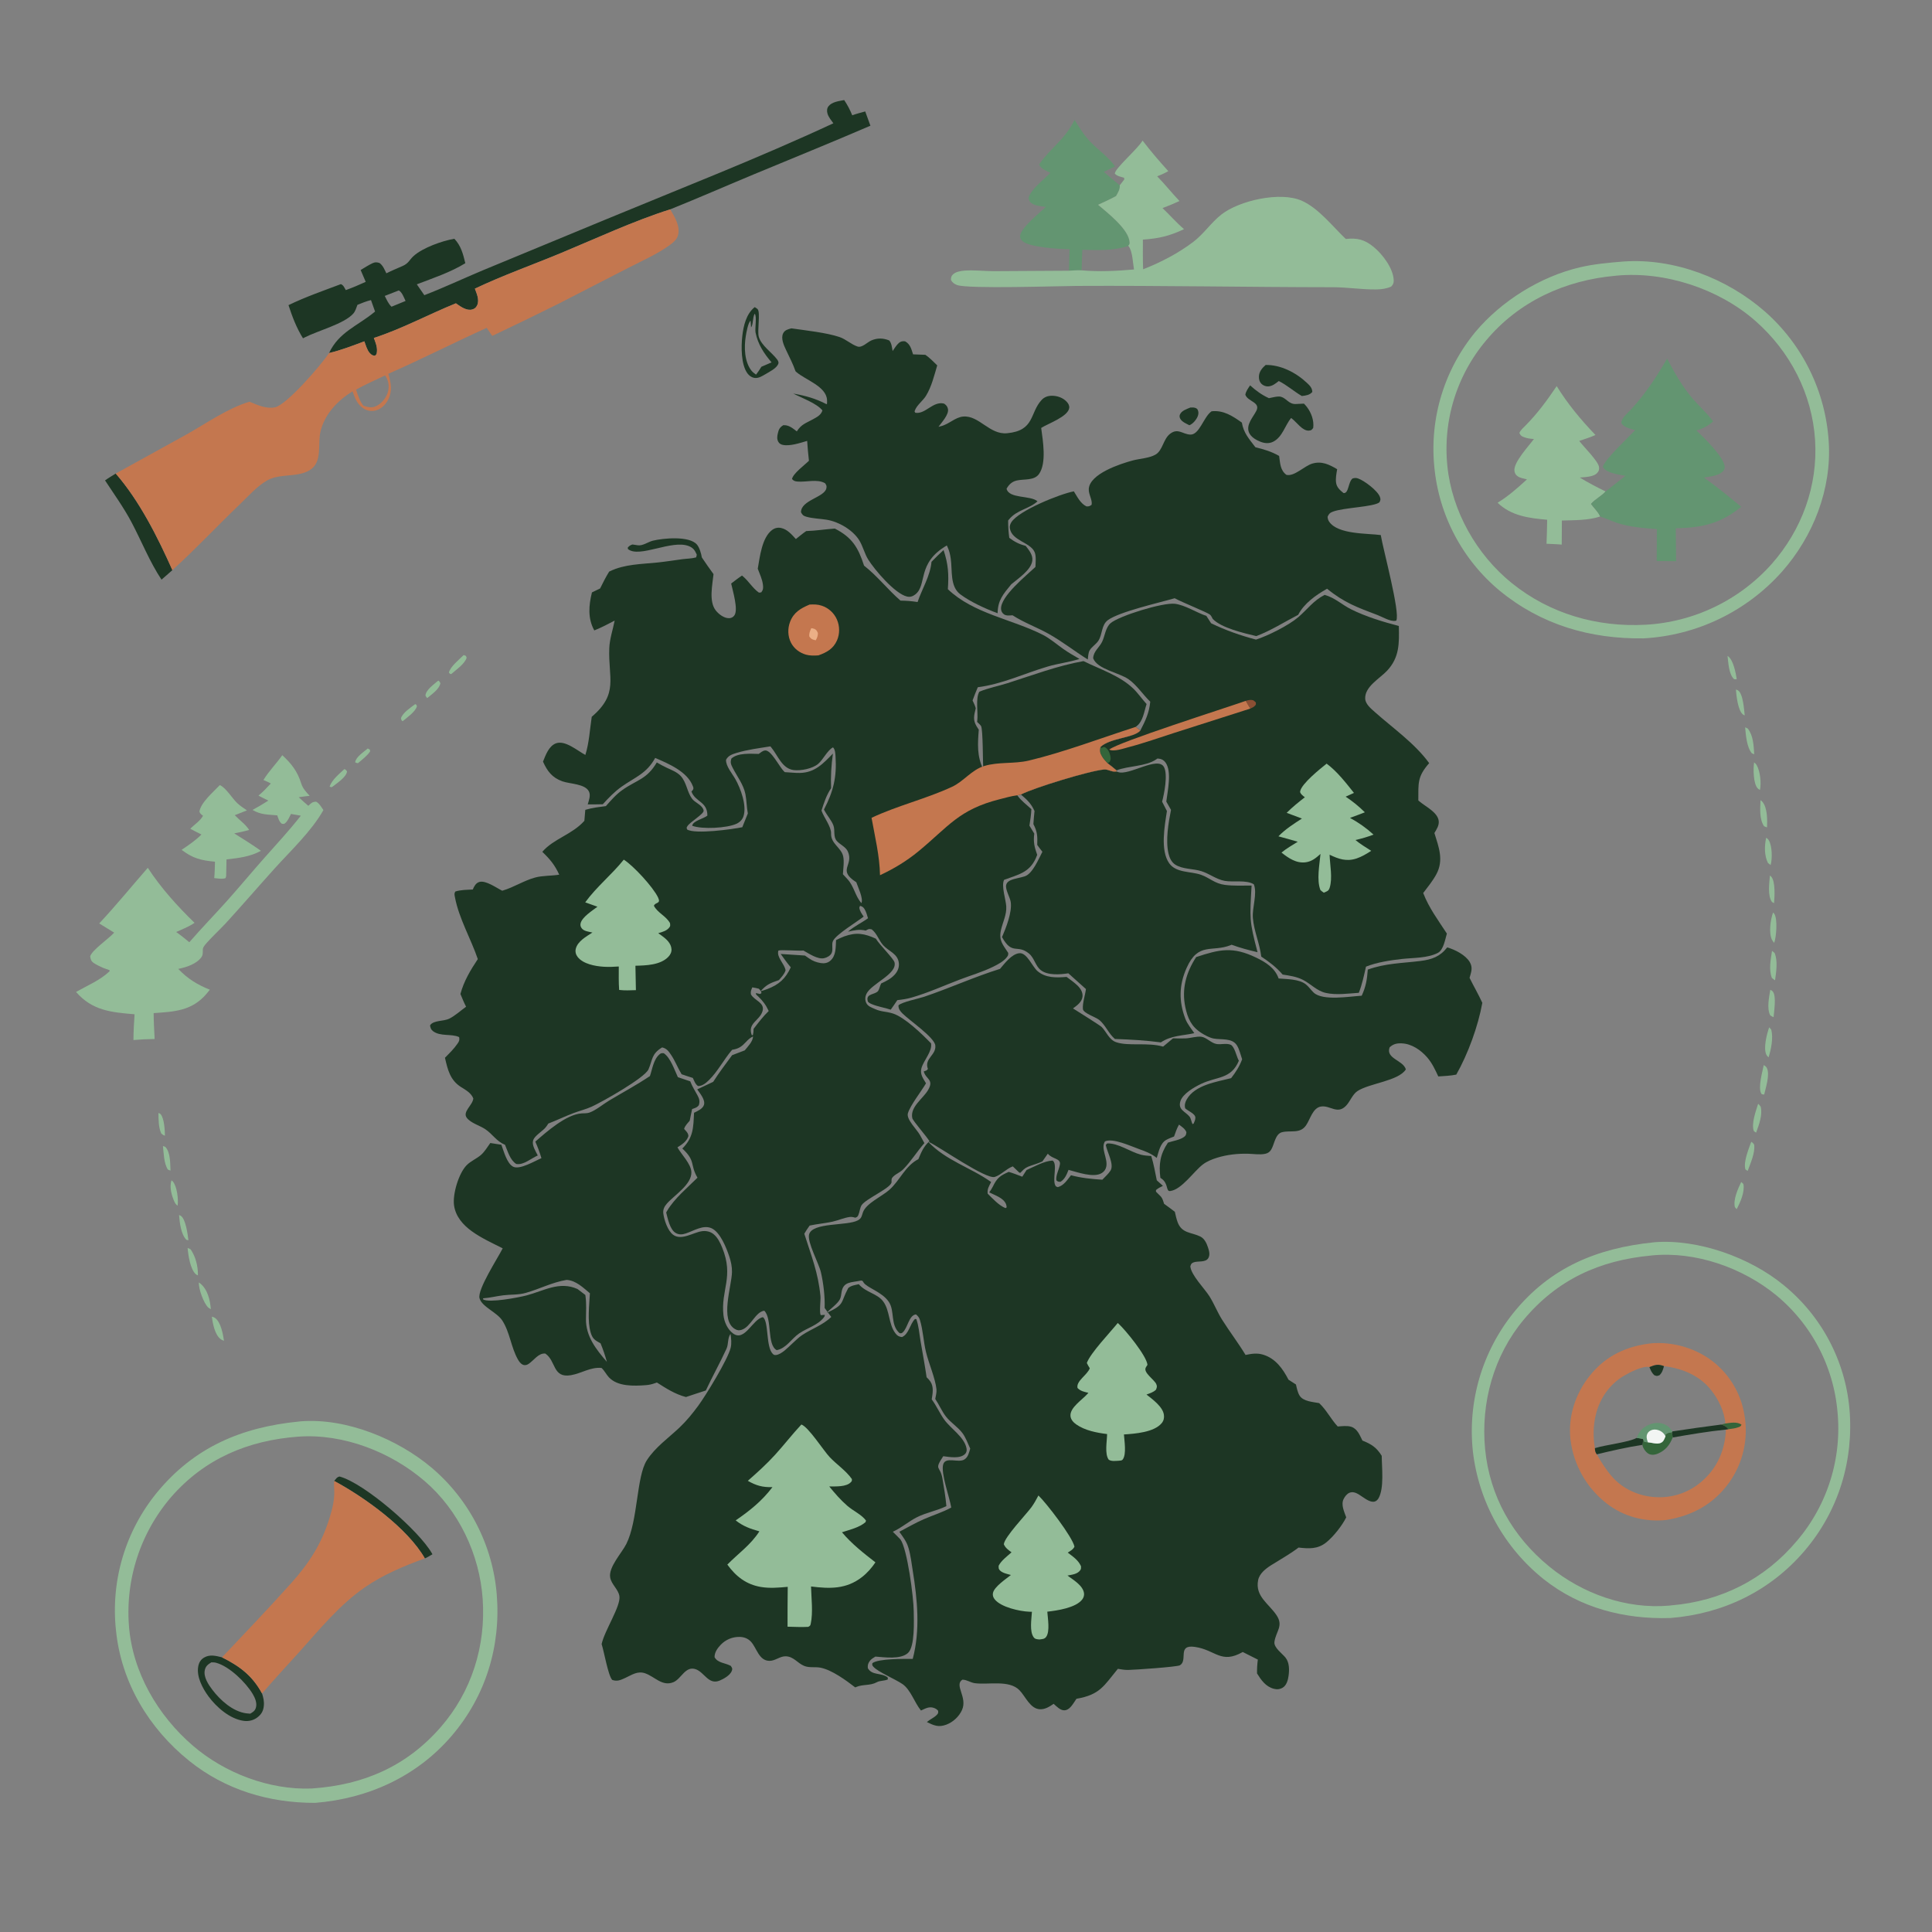
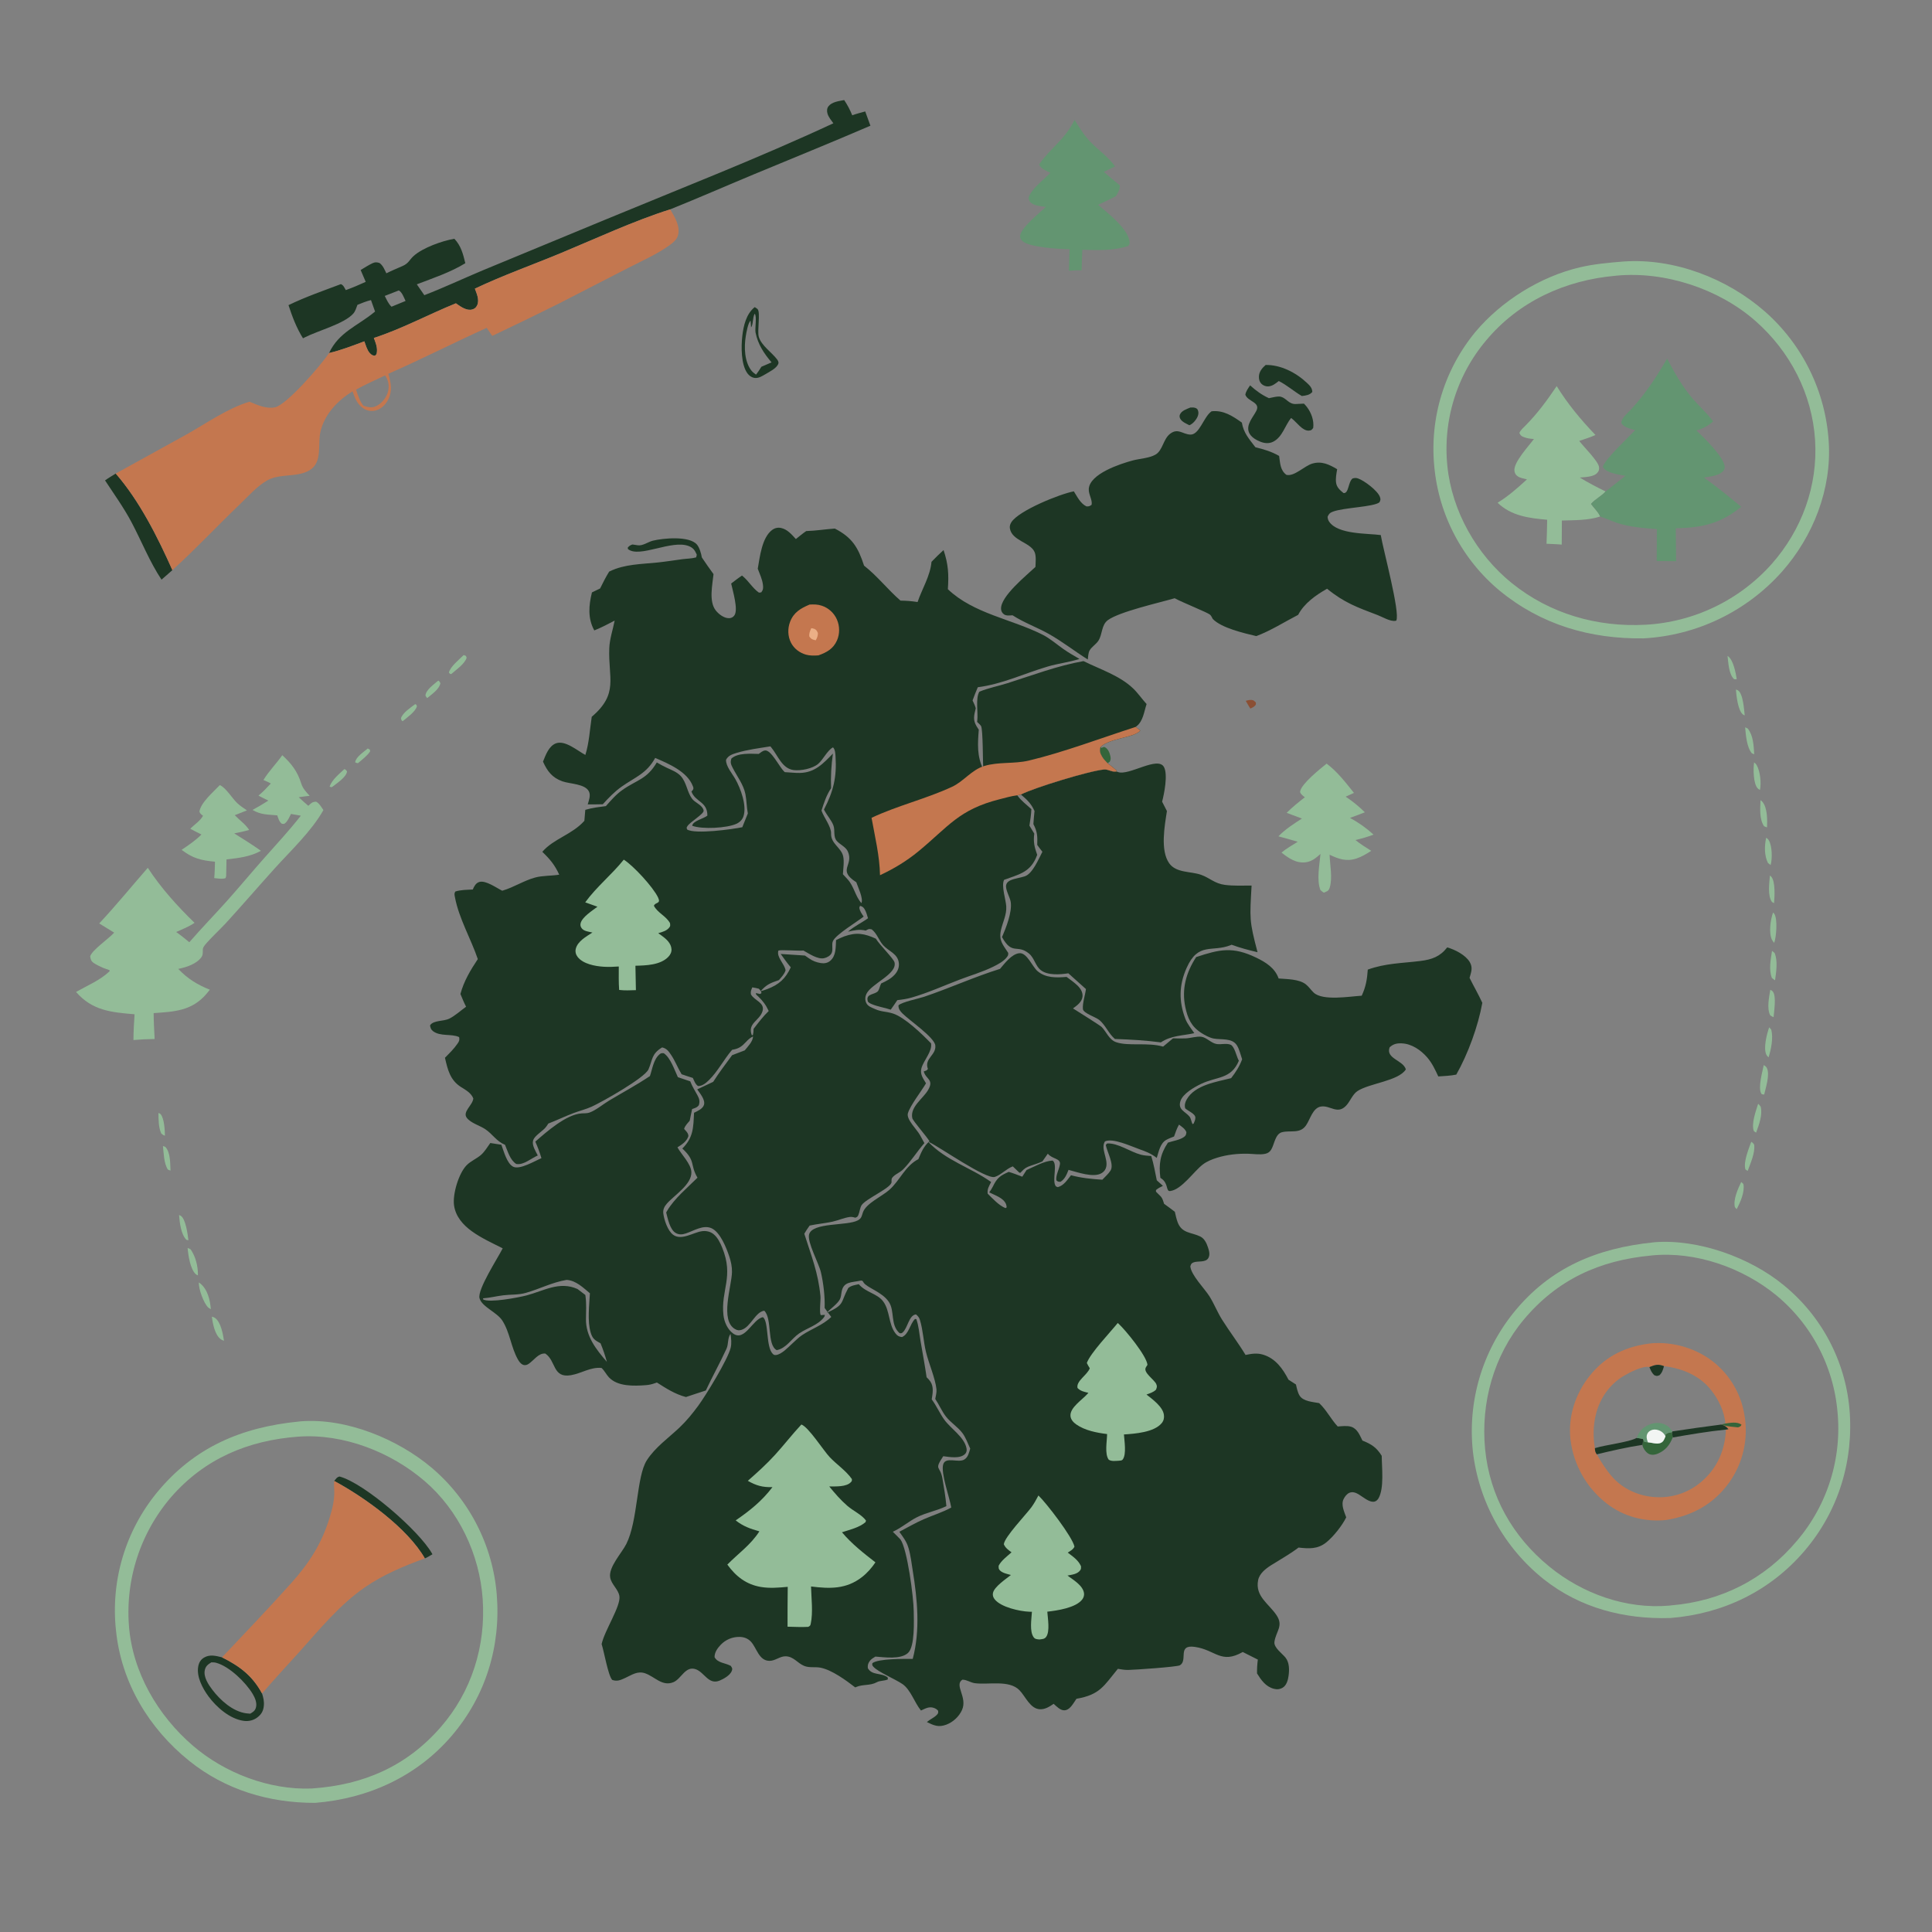
<svg xmlns="http://www.w3.org/2000/svg" width="1345" height="1345">
  <rect width="100%" height="100%" fill="#808080" stroke="none" />
  <path fill="#93BC98" transform="scale(1.313 1.313)" d="M194.98 396.86L196.124 397.464L196.234 398.43C194.562 400.862 192.048 402.711 189.827 404.633C188.911 404.557 189.428 404.66 188.308 404.19C188.627 401.398 192.9 398.638 194.98 396.86Z" />
  <path fill="#93BC98" transform="scale(1.313 1.313)" d="M84.003 590.119C84.549 590.342 84.823 590.361 85.193 590.794C87.106 593.028 87.397 599.287 87.458 602.159C86.472 601.848 86.221 601.627 85.474 600.958C83.984 597.472 84.099 593.845 84.003 590.119Z" />
  <path fill="#93BC98" transform="scale(1.313 1.313)" d="M915.963 347.765C916.066 347.835 916.174 347.898 916.272 347.974C919.101 350.141 920.292 356.709 920.848 360.121C920.405 360.19 919.897 360.122 919.448 360.105C916.621 357.583 916.408 351.367 915.963 347.765Z" />
  <path fill="#93BC98" transform="scale(1.313 1.313)" d="M220.102 373.356C220.959 373.686 220.568 373.39 221.072 374.464C220.16 377.517 215.805 380.427 213.466 382.419C212.705 381.812 212.83 381.677 212.598 380.776C213.678 377.75 217.645 375.269 220.102 373.356Z" />
-   <path fill="#93BC98" transform="scale(1.313 1.313)" d="M90.922 625.818C91.147 626.006 91.402 626.163 91.596 626.382C93.876 628.94 94.701 636.026 94.162 639.269C93.41 638.727 92.948 638.172 92.555 637.327C90.996 633.973 89.73 629.421 90.922 625.818Z" />
  <path fill="#93BC98" transform="scale(1.313 1.313)" d="M86.4 607.628L87.659 608.096C90.427 611.047 90.214 616.773 90.405 620.656C89.865 620.542 89.425 620.302 88.927 620.067C86.873 616.576 86.804 611.57 86.4 607.628Z" />
  <path fill="#93BC98" transform="scale(1.313 1.313)" d="M920.397 365.63C920.788 365.736 921.075 365.79 921.44 366.005C924.239 367.653 924.722 376.356 925.08 379.303C924.669 379.131 924.381 379.043 924.023 378.733C921.449 376.501 920.654 368.898 920.397 365.63Z" />
  <path fill="#93BC98" transform="scale(1.313 1.313)" d="M94.945 644.196C95.245 644.342 95.563 644.455 95.844 644.635C98.502 646.331 99.55 654.601 99.911 657.621L98.831 657.356C95.927 654.473 95.245 648.139 94.945 644.196Z" />
  <path fill="#93BC98" transform="scale(1.313 1.313)" d="M232.401 360.844C233.077 361.304 233.152 361.535 233.508 362.246C232.932 365.444 228.887 368.128 226.544 370.114C226.042 369.698 225.883 369.32 225.581 368.752C225.849 365.682 230.222 362.747 232.401 360.844Z" />
  <path fill="#93BC98" transform="scale(1.313 1.313)" d="M938.434 464.233C938.662 464.417 938.924 464.567 939.118 464.786C941.419 467.384 940.921 475.54 940.625 478.878L939.529 478.248C937.099 474.957 938.135 468.171 938.434 464.233Z" />
  <path fill="#93BC98" transform="scale(1.313 1.313)" d="M182.585 407.773C183.478 408.16 183.449 408.269 183.999 409.007C183.668 412.087 178.524 415.305 176.254 417.157C175.362 417.514 175.861 417.471 174.757 417.038C176.127 413.298 179.768 410.456 182.585 407.773Z" />
  <path fill="#93BC98" transform="scale(1.313 1.313)" d="M245.862 347.304L247.047 347.78L247.423 348.71C246.542 351.9 241.785 355.18 239.285 357.374C238.357 357.312 238.829 357.479 238.003 356.594C238.701 353.5 243.583 349.586 245.862 347.304Z" />
  <path fill="#93BC98" transform="scale(1.313 1.313)" d="M930.041 404.23C930.671 404.693 931.046 405.047 931.449 405.753C933.276 408.952 933.953 415.267 933.134 418.839C932.682 418.58 932.302 418.399 931.935 417.998C929.565 415.41 929.558 407.577 930.041 404.23Z" />
  <path fill="#93BC98" transform="scale(1.313 1.313)" d="M925.295 385.602L926.669 386.275C929.653 390.007 929.814 395.349 930.113 399.938L928.86 399.409C926.148 396.23 925.638 389.681 925.295 385.602Z" />
  <path fill="#93BC98" transform="scale(1.313 1.313)" d="M105.446 679.983C105.623 680.102 105.809 680.21 105.977 680.342C110.109 683.571 111.365 689.184 111.804 694.132C111.264 693.86 110.756 693.618 110.322 693.185C107.93 690.801 105.232 683.336 105.446 679.983Z" />
  <path fill="#93BC98" transform="scale(1.313 1.313)" d="M112.335 698.113C112.872 698.269 113.359 698.375 113.845 698.688C117.092 700.781 118.197 707.284 118.762 710.873C118.206 710.677 117.678 710.526 117.182 710.178C113.942 707.906 112.778 701.804 112.335 698.113Z" />
  <path fill="#93BC98" transform="scale(1.313 1.313)" d="M940.094 483.818C940.304 484.036 940.554 484.223 940.725 484.474C942.633 487.28 941.806 496.913 940.712 499.906C940.258 499.406 939.79 498.862 939.5 498.245C937.735 494.488 938.739 487.627 940.094 483.818Z" />
  <path fill="#93BC98" transform="scale(1.313 1.313)" d="M938.64 524.783C939.188 525.06 939.68 525.328 940.051 525.841C941.916 528.417 940.604 536.216 940.387 539.324C939.714 539.086 939.22 538.761 938.619 538.382C936.679 534.68 938.003 528.771 938.64 524.783Z" />
  <path fill="#93BC98" transform="scale(1.313 1.313)" d="M933.438 424.281C933.849 424.558 934.054 424.665 934.41 425.077C937.158 428.253 937.077 434.688 936.897 438.689C936.32 438.553 935.828 438.293 935.292 438.046C932.783 434.237 933.272 428.673 933.438 424.281Z" />
  <path fill="#93BC98" transform="scale(1.313 1.313)" d="M936.434 444.193C937.097 444.572 937.432 444.87 937.838 445.541C939.673 448.575 939.752 455.367 938.807 458.654L937.407 457.576C935.372 453.522 935.533 448.549 936.434 444.193Z" />
  <path fill="#93BC98" transform="scale(1.313 1.313)" d="M923.205 626.703C923.659 627.005 923.994 627.408 924.37 627.8C925.199 631.961 922.724 637.487 920.791 641.147L919.866 640.049C918.842 636.144 921.516 630.228 923.205 626.703Z" />
  <path fill="#93BC98" transform="scale(1.313 1.313)" d="M99.479 661.686C100.066 661.857 100.549 662.146 101.086 662.433C103.786 666.353 105.026 671.49 104.948 676.222C104.484 676.017 104.161 675.911 103.761 675.544C100.857 672.873 99.794 665.485 99.479 661.686Z" />
  <path fill="#93BC98" transform="scale(1.313 1.313)" d="M938.029 544.704C938.437 545.036 938.796 545.536 939.142 545.936C940.299 550.285 939.083 556.411 937.697 560.649C937.33 560.248 936.786 559.72 936.544 559.212C934.848 555.653 936.809 548.299 938.029 544.704Z" />
  <path fill="#93BC98" transform="scale(1.313 1.313)" d="M939.542 504.178C940.03 504.488 940.492 504.939 940.936 505.311C942.699 509.569 941.761 515.293 941.159 519.767C940.513 519.405 940.026 518.966 939.465 518.486C937.761 514.129 938.861 508.696 939.542 504.178Z" />
  <path fill="#93BC98" transform="scale(1.313 1.313)" d="M928.52 605.404C929.462 605.964 929.556 606.094 930.095 606.982C930.615 611.445 928.136 616.65 926.652 620.837C926.23 620.646 925.805 620.266 925.428 619.991C924.286 616.044 927.193 609.186 928.52 605.404Z" />
  <path fill="#93BC98" transform="scale(1.313 1.313)" d="M932.196 585.239C932.716 585.657 933.108 586.227 933.532 586.74C934.643 591.151 932.631 596.335 931.14 600.493C930.587 600.321 930.294 599.992 929.861 599.62C928.543 595.575 930.957 589.176 932.196 585.239Z" />
  <path fill="#93BC98" transform="scale(1.313 1.313)" d="M935.165 564.706C935.882 565.154 936.444 565.503 936.83 566.299C938.527 569.802 936.199 576.778 935.39 580.351L934.158 580.193C934.041 580.037 933.906 579.893 933.807 579.726C932.049 576.744 934.465 568.209 935.165 564.706Z" />
  <path fill="#1D3624" transform="scale(1.313 1.313)" d="M631.168 216.066C631.877 216.074 632.891 215.996 633.56 216.208C634.36 216.462 634.863 216.761 635.159 217.546C635.586 218.676 635.455 219.768 634.99 220.857C634.231 222.637 632.436 224.793 630.619 225.463C628.998 224.624 626.652 223.69 625.772 221.979C625.43 221.315 625.3 220.603 625.57 219.907C626.421 217.711 629.17 216.918 631.168 216.066Z" />
  <path fill="#1D3624" transform="scale(1.313 1.313)" d="M671.057 193.513C679.028 193.373 687.094 197.518 692.865 202.931C694.379 204.352 695.741 205.618 695.804 207.803C694.43 209.485 692.347 209.735 690.249 209.971C686.024 207.515 682.444 204.235 678.03 202.023C676.31 203.356 674.656 204.752 672.396 204.883C671.096 204.958 669.623 204.348 668.743 203.415C667.81 202.427 667.49 201.173 667.491 199.852C667.494 197.15 669.143 195.19 671.057 193.513Z" />
  <path fill="#1D3624" transform="scale(1.313 1.313)" d="M400.159 162.836C400.675 163.202 401.272 163.476 401.708 163.935C403.287 165.602 401.392 175.552 402.335 178.65C403.748 183.291 409.11 186.735 411.98 190.506C412.455 191.13 412.956 191.964 412.707 192.751C411.901 195.291 407.9 197.133 405.74 198.465C403.847 199.533 401.999 200.789 399.716 200.313C398.342 200.027 397.151 199.1 396.328 197.99C392.867 193.317 392.938 183.77 393.58 178.179C394.214 172.655 395.65 166.432 400.159 162.836ZM400.123 166.349C399.008 168.388 399.379 172.182 398.231 173.606L397.978 170.042C396.627 171.008 395.703 176.49 395.415 178.276C394.475 184.088 394.671 191.811 398.49 196.586C399.149 197.409 400.012 198.029 400.869 198.629C401.896 197.268 402.841 195.935 403.699 194.462L409.089 192.145C405.056 187.383 401.849 182.58 400.608 176.329C400.169 174.114 401.444 167.61 400.123 166.349Z" />
  <path fill="#1D3624" transform="scale(1.313 1.313)" d="M61.358 251.086C73.981 265.577 83.622 284.827 91.405 302.293L85.643 307.336C79.377 297.951 75.012 286.862 69.722 276.873C65.656 269.196 60.462 261.979 55.694 254.718C57.501 253.408 59.467 252.274 61.358 251.086Z" />
  <path fill="#1D3624" transform="scale(1.313 1.313)" d="M662.83 204.325C665.917 207.133 668.995 209.375 672.804 211.119C674.541 210.788 677.621 209.898 679.262 210.396C682.219 211.294 683.392 214.363 687.034 214.214L691.372 214.008C691.922 214.589 692.467 215.158 692.949 215.797C695.294 218.908 696.764 222.928 696.286 226.837C695.512 227.909 695.418 228.196 693.997 228.308C690.622 228.574 687.534 223.866 685.003 221.959L684.547 221.623C681.304 225.607 679.964 231.711 675.098 234.179C672.901 235.293 670.579 235.104 668.337 234.227C665.973 233.302 663.078 231.643 662.159 229.121C660.668 225.028 664.414 221.209 666.131 217.825C668.484 213.187 661.517 212.938 660.3 209.281C660.628 207.362 661.773 205.912 662.83 204.325Z" />
  <path fill="#93BC98" transform="scale(1.313 1.313)" d="M116.555 416.261C119.985 417.813 123.06 423.337 125.975 426.002C127.478 427.376 129.253 428.525 130.928 429.679L124.477 432.227C127.04 434.908 130.031 436.875 132.104 440.028C129.479 440.813 126.878 441.361 124.19 441.87C128.973 444.873 133.756 447.849 138.366 451.114C132.529 454.285 126.575 454.93 120.095 455.673L119.909 464.562L119.61 465.577C117.831 466.256 115.462 465.747 113.591 465.582C113.874 462.694 113.898 459.778 113.989 456.878C106.62 456.182 102.336 455.193 96.293 450.595C100.023 448.068 103.63 445.691 106.799 442.458C104.811 441.492 102.856 440.443 100.89 439.431C102.953 437.252 106.342 435.149 107.64 432.501C106.582 431.72 106.239 431.555 105.729 430.366C106.392 425.555 113.235 419.804 116.555 416.261Z" />
  <path fill="#639571" transform="scale(1.313 1.313)" d="M556.908 91.611C554.809 90.607 551.893 89.5 550.935 87.206C557.157 78.157 564.277 74.514 569.763 63.559C572.464 67.915 575.134 72.283 578.801 75.908C582.991 80.05 587.789 83.371 591.224 88.239L585.266 91.141Q589.438 94.749 593.713 98.234C593.946 100.292 592.714 102.215 591.738 103.965C588.625 105.64 585.444 107.114 582.229 108.58C587.158 112.787 598.378 121.458 598.911 128.268C598.988 129.25 598.937 129.543 598.277 130.205L598.297 130.407C590.224 133.021 582.247 132.654 573.866 132.422C573.731 136.058 573.548 139.7 573.491 143.338C571.272 143.201 568.98 143.438 566.758 143.542Q566.867 137.833 567.061 132.127C562.039 132.109 545.861 131.184 542.137 127.849C541.248 127.052 540.778 126.135 540.908 124.93C541.365 120.678 551.218 112.904 554.483 109.708C552.46 109.367 549.452 109.191 547.669 108.206C546.109 107.343 545.726 106.671 545.334 105.037C546.443 100.315 553.553 95.254 556.908 91.611Z" />
  <path fill="#1D3624" transform="scale(1.313 1.313)" d="M441.863 65.364C440.756 63.834 439.311 62.123 438.766 60.297C438.373 58.985 438.385 57.483 439.26 56.359C441.106 53.986 444.845 53.604 447.597 53.056C449.341 55.636 450.689 58.252 451.869 61.129C454.132 60.314 456.436 59.711 458.757 59.088L461.504 66.654C441.007 75.504 420.275 83.873 399.66 92.448C384.877 98.596 370.194 105.039 355.34 111.005C335.542 117.316 316.479 126.258 297.305 134.223C282.132 140.525 266.646 145.985 251.788 153.043C252.761 155.698 254.302 159.005 253.019 161.816C252.459 163.046 251.743 163.679 250.445 164.069C247.571 164.932 244.413 162.713 242.217 161.178C242.052 161.063 241.893 160.939 241.732 160.82C227.112 166.737 213.291 174.294 198.224 179.191C199.295 182.121 200.386 184.563 199.663 187.727L198.825 188.642C197.522 188.52 196.946 188.166 196.045 187.191C194.637 185.669 193.901 182.912 193.184 180.981C187.013 183.275 180.894 185.687 174.469 187.181C179.686 176.067 189.528 172.862 198.398 165.559C198.554 165.43 198.707 165.298 198.861 165.168L196.702 159.107C194.216 159.7 191.892 160.687 189.524 161.632C188.957 163.153 188.394 165.069 187.308 166.281C182.384 171.774 168.562 175.315 161.511 178.93L160.654 179.374C157.26 173.97 154.926 167.834 152.968 161.789C161.823 157.48 171.525 154.116 180.747 150.643C182.19 151.259 182.561 152.505 183.355 153.821C186.958 152.513 190.426 151.036 193.909 149.438L191.223 143.165C193.301 141.926 195.444 140.515 197.637 139.503C198.941 138.901 199.898 139.021 201.248 139.452C203.078 140.791 203.861 142.928 204.852 144.909C207.654 143.514 210.616 142.284 213.485 141.022C216.682 139.615 216.945 137.898 219.263 135.772C224.042 131.388 234.599 127.631 240.917 126.599C244.461 130.354 245.536 134.69 246.719 139.558C238.78 144.432 229.677 147.423 221.005 150.756Q222.969 153.65 224.987 156.507C235.372 152.516 245.519 147.709 255.787 143.412L321.028 116.423C361.374 99.703 402.27 83.8 441.863 65.364ZM211.461 153.985L203.999 156.901C205.029 158.883 205.928 161.099 207.597 162.62L215.037 159.573C214.185 157.811 213.233 154.983 211.461 153.985Z" />
  <path fill="#93BC98" transform="scale(1.313 1.313)" d="M149.676 400.415C154.591 404.959 157.687 408.956 159.699 415.366C160.57 418.141 162.272 419.849 164.186 421.964C162.256 422.107 160.315 422.446 158.396 422.704C160.022 424.292 161.775 425.76 163.483 427.259C164.852 425.916 165.644 425.056 167.652 425.073C169.346 425.992 170.394 427.968 171.472 429.522C165.067 440.869 154.117 451.038 145.383 460.734C136.733 470.336 128.29 480.134 119.57 489.669C117.325 492.124 108.936 500.053 107.86 502.212C107.084 503.771 108.048 505.689 106.859 507.42C104.316 511.121 98.677 512.907 94.519 513.725C99.496 518.95 104.603 522.082 111.267 524.764Q110.325 525.966 109.329 527.123C101.599 536.049 92.294 536.413 81.46 537.164C81.49 541.744 81.763 546.319 81.992 550.893C78.218 550.932 74.509 551.108 70.751 551.439C70.764 546.874 71.063 542.334 71.346 537.779C59.023 536.744 48.96 535.876 40.318 525.939C46.364 522.515 53.026 519.808 58.141 514.942L58.034 514.379L54.769 513.217C53.054 512.418 51.226 511.642 49.666 510.562C48.279 509.601 48.062 508.683 47.81 507.082C48.701 503.834 57.586 497.748 60.539 494.494L52.606 489.62C61.55 480.075 69.76 469.96 78.365 460.123C85.365 470.858 93.995 480.391 103.153 489.301C100.153 491.341 96.72 492.699 93.415 494.167C95.84 495.868 98.108 497.69 100.383 499.585C106.824 492.154 113.678 485.123 120.236 477.803C126.961 470.295 133.388 462.523 140.075 454.981C146.656 447.559 153.386 440.307 159.507 432.491C157.763 432.213 156.025 431.874 154.287 431.562C153.446 433.188 152.581 435.352 151.139 436.504C150.448 437.055 150.22 436.838 149.415 436.756C147.969 435.617 147.598 433.974 147 432.306C141.952 431.833 138.462 432.094 133.885 429.444C136.758 427.875 139.547 426.26 142.293 424.478C140.512 423.689 138.784 422.734 137.047 421.85C139.436 419.897 141.483 417.683 143.582 415.431C142.361 414.678 140.988 414.153 139.679 413.567C142.491 408.939 146.536 404.875 149.676 400.415Z" />
-   <path fill="#93BC98" transform="scale(1.313 1.313)" d="M593.713 98.234L596.127 95.116L595.989 94.235C594.19 93.688 592.367 93.461 591.081 92.055C591.152 89.233 603.191 79.043 605.812 74.533C610.125 80.187 614.672 85.465 619.441 90.74C617.513 91.84 615.622 92.694 613.545 93.473C617.666 97.677 621.313 102.325 625.385 106.583Q620.957 108.626 616.387 110.328C620.245 113.997 623.742 118.044 627.788 121.51C620.058 125.132 614.516 126.462 605.972 127.035C605.985 132.272 605.869 137.546 606.11 142.777C615.492 139.085 624.522 134.416 632.596 128.331C638.206 124.102 642.081 118.081 647.536 113.786C657.027 106.314 678.918 101.351 690.299 106.464C699.21 110.467 706.602 120.084 713.548 126.707C719.545 126.039 723.519 126.983 728.339 130.943C733.067 134.828 738.668 142.221 738.963 148.489C739.036 150.049 738.681 150.844 737.624 151.948C735.093 153.072 732.585 153.411 729.825 153.457C722.172 153.587 714.476 152.297 706.806 152.29C661.533 152.25 616.245 151.368 570.976 151.601C561.682 151.649 513.295 153.272 507.502 151.145C506.058 150.615 504.979 149.852 504.226 148.494C504.216 147.159 504.263 146.512 505.253 145.525C506.711 144.07 509.524 143.624 511.474 143.476C516.497 143.096 521.841 143.779 526.907 143.774L566.758 143.542C568.98 143.438 571.272 143.201 573.491 143.338C573.548 139.7 573.731 136.058 573.866 132.422C582.247 132.654 590.224 133.021 598.297 130.407L598.277 130.205C598.937 129.543 598.988 129.25 598.911 128.268C598.378 121.458 587.158 112.787 582.229 108.58C585.444 107.114 588.625 105.64 591.738 103.965C592.714 102.215 593.946 100.292 593.713 98.234ZM598.297 130.407C590.224 133.021 582.247 132.654 573.866 132.422C573.731 136.058 573.548 139.7 573.491 143.338C582.501 144.143 592.254 143.689 601.259 142.873C600.635 139.365 600.518 133.069 598.297 130.407Z" />
  <path fill="#C4774F" transform="scale(1.313 1.313)" d="M251.788 153.043C266.646 145.985 282.132 140.525 297.305 134.223C316.479 126.258 335.542 117.316 355.34 111.005C357.707 114.915 360.803 120.013 359.488 124.765C358.875 126.979 357.093 128.477 355.311 129.79C348.656 134.696 340.42 138.267 333.076 142.057L295.906 161.161Q278.534 169.799 260.998 178.1L258.051 173.841C240.565 181.742 223.44 190.486 205.886 198.193C207.3 202.932 208.162 207.243 205.786 211.909C204.436 214.559 202.179 216.816 199.254 217.614C197.045 218.216 194.761 217.854 192.832 216.636C189.47 214.513 188.162 211.069 186.913 207.48C179.106 212.339 172.279 219.384 169.988 228.532C168.248 235.48 171.284 245.12 164.046 249.381C157.4 253.295 148.554 250.875 141.683 254.712C136.35 257.691 131.481 263.253 127.064 267.477C115.079 278.938 103.684 291.173 91.405 302.293C83.622 284.827 73.981 265.577 61.358 251.086L98.894 230.36C109.366 224.476 120.782 216.401 132.291 212.991C136.516 214.727 141.118 216.929 145.797 215.969C152.051 214.686 170.5 193.245 174.469 187.181C180.894 185.687 187.013 183.275 193.184 180.981C193.901 182.912 194.637 185.669 196.045 187.191C196.946 188.166 197.522 188.52 198.825 188.642L199.663 187.727C200.386 184.563 199.295 182.121 198.224 179.191C213.291 174.294 227.112 166.737 241.732 160.82C241.893 160.939 242.052 161.063 242.217 161.178C244.413 162.713 247.571 164.932 250.445 164.069C251.743 163.679 252.459 163.046 253.019 161.816C254.302 159.005 252.761 155.698 251.788 153.043ZM204.121 199.084C198.988 201.513 193.755 203.829 188.788 206.586C189.783 209.588 190.684 212.566 192.666 215.095C194.963 215.893 196.917 216.426 199.248 215.408C202.013 214.202 204.339 211.476 205.393 208.684C206.353 206.142 206.299 203.127 205.124 200.654C204.893 200.166 204.542 199.465 204.121 199.084Z" />
  <path fill="#1D3624" transform="scale(1.313 1.313)" d="M592.039 409.055C592.273 409.15 592.505 409.254 592.742 409.341C598.609 411.491 613.98 400.596 617.195 406.776C619.278 410.779 617.291 420.82 616.162 425.056L618.719 430.04C617.522 437.835 615.078 450.883 619.927 457.716C623.645 462.955 631.343 461.898 636.76 463.814C641.478 465.482 643.974 468.457 649.408 469.169C654.024 469.774 658.956 469.544 663.609 469.532C662.64 486.94 662.303 488.034 666.77 504.881C662.073 503.756 657.547 502.594 653.008 500.912C652.862 500.975 652.717 501.043 652.568 501.102C642.616 505.086 635.388 499.278 629.19 513.134C625.106 522.262 624.935 530.94 628.531 540.286C629.564 542.969 631.636 545.414 633.232 547.796C626.887 549.215 621.066 548.964 615.518 552.679C607.38 551.618 599.329 551.157 591.132 550.876C587.787 548.008 586.248 543.724 582.996 540.913C581.159 539.324 574.425 537.244 574.179 535.052C573.842 532.056 575.414 527.526 575.774 524.408Q571.141 520.199 566.448 516.059C562.088 516.732 555.572 517.258 551.89 514.418C548.964 512.161 548.481 508.008 545.634 505.628C539.344 500.371 536.729 506.735 531.286 496.855C533.402 491.974 536.707 483.666 535.902 478.263C535.527 475.745 532.907 471.586 533.489 469.199C533.738 468.18 534.374 467.514 535.252 467.014C535.443 466.905 535.636 466.798 535.838 466.713C538.191 465.725 540.905 465.434 543.343 464.636C547.525 463.266 550.779 455.264 552.688 451.608C551.761 450.415 550.794 449.237 549.956 447.98C550.123 443.467 550.042 441.024 547.919 436.943C548.1 434.638 548.238 432.32 548.516 430.025C546.793 426.135 544.498 423.95 541.32 421.287C541.408 421.235 541.494 421.178 541.585 421.131C548.479 417.618 577.694 408.658 585.377 408.003C586.492 407.908 587.464 408.248 588.509 408.591C589.458 408.902 590.197 409.157 591.209 409.112C591.486 409.1 591.762 409.074 592.039 409.055Z" />
-   <path fill="#1D3624" transform="scale(1.313 1.313)" d="M419.601 174.099C427.05 175.177 438.279 176.373 445.165 178.718C448.512 179.858 451.298 182.601 454.666 183.73C457.067 184.536 459.821 181.45 462.009 180.501C465.162 179.134 468.339 179.212 471.48 180.516C472.773 181.987 472.917 184.255 473.281 186.128C474.281 184.682 475.296 182.965 476.631 181.803C477.59 180.969 478.691 180.807 479.906 180.975C482.682 182.511 483.197 185.086 484.117 187.877L490.652 188.126C492.974 189.758 494.917 191.744 496.927 193.733C495.344 199.096 493.901 205.098 490.953 209.882C489.348 212.485 486.085 214.842 485.08 217.635C484.824 218.347 484.911 218.166 485.299 218.842C490.704 219.79 494.633 212.499 500.572 214.006C501.68 214.768 502.291 215.411 502.605 216.774C503.286 219.732 499.22 224.036 497.594 226.293C497.743 226.259 497.894 226.226 498.043 226.189C498.291 226.128 498.537 226.056 498.787 225.999C503.066 225.021 506.434 221.215 510.723 220.857C519.115 220.155 524.649 230.584 533.955 229.709C548.768 228.317 545.891 218.943 552.277 212.066C553.678 210.557 555.476 209.89 557.513 209.838C560.44 209.764 563.555 210.826 565.575 213.001C566.393 213.883 567.073 215.015 566.924 216.263C566.37 220.899 555.721 224.553 552.047 226.894C552.948 233.61 555.01 245.51 550.9 251.317C548.323 254.958 542.872 253.872 539.035 254.785C536.502 255.387 534.949 256.931 533.691 259.116C534.932 264.547 546.42 262.539 550.099 265.803C545.523 269.971 539.249 270.218 534.959 275.446L534.526 275.984C534.51 279.112 534.718 282.07 535.133 285.17C537.918 287.286 540.459 288.564 543.854 289.449C545.587 291.709 547.709 294.219 547.346 297.251C546.749 302.239 539.771 306.746 536.186 309.803C531.9 315.05 529.068 318.179 528.945 325.145C522.565 322.796 514.636 319.202 509.192 315.139C503.59 310.959 505.009 302.502 504.097 296.203C503.75 293.803 503.323 292.004 502.302 289.808C502.21 289.608 502.113 289.411 502.018 289.213C485.888 298.561 491.812 310.177 485.252 315.21C483.945 316.213 482.578 316.679 480.924 316.297C474.457 314.805 463.746 302.113 460.368 296.732C458.359 293.533 457.555 289.616 455.54 286.407C452.077 280.89 444.568 276.562 438.223 275.554C434.703 274.994 430.92 274.951 427.489 273.961C425.866 273.493 425.516 273.065 424.7 271.628C424.641 265.138 437.123 263.754 438.15 258.906C438.42 257.629 438.131 257.225 437.475 256.224C433.364 253.81 427.508 255.726 422.89 255.327C421.493 255.206 420.844 255.015 419.929 253.971C420.545 250.991 426.614 246.597 428.91 244.295C428.477 240.794 428.227 237.284 427.966 233.768C424.284 234.826 418.849 236.705 415.03 235.879C414.054 235.667 413.167 235.154 412.679 234.27C411.842 232.752 412.066 231.301 412.436 229.688C412.915 227.592 413.455 226.593 415.292 225.455C418.228 225.228 420.281 227.061 422.479 228.724C424.86 224.943 427.338 224.354 431.04 222.308C433.138 221.148 435.349 220.064 436.056 217.604C433.064 213.846 424.894 210.895 420.596 208.673C426.985 209.799 432.457 211.284 438.236 214.31L438.5 214.033C438.523 213.359 438.543 212.683 438.501 212.009C438.051 204.824 427.076 201.446 422.309 197.305C422.139 197.157 421.972 197.006 421.804 196.856C420.432 192.869 418.563 189.401 416.794 185.605C415.626 183.1 413.894 179.435 415.247 176.71C416.12 174.953 417.878 174.556 419.601 174.099Z" />
  <path fill="#1D3624" transform="scale(1.313 1.313)" d="M642.404 218.066C648.702 217.374 653.545 220.588 658.45 224.066C659.367 229.602 662.338 232.801 665.632 237.137C670.108 238.221 674.191 239.428 678.204 241.74C678.784 245.559 678.721 249.291 682.07 251.773C686.321 252.772 691.613 247.01 695.826 245.792C700.856 244.337 704.746 246.294 708.977 248.774C708.58 251.14 708.078 253.596 708.416 255.998C708.756 258.407 710.574 260.018 712.383 261.437C715.207 261.716 714.755 255.603 717.139 253.702C718.197 253.374 718.939 253.31 720.012 253.668C723.257 254.75 730.498 260.164 731.655 263.494C732.124 264.845 731.958 265.11 731.408 266.332C728.295 268.824 712.563 269.084 706.736 271.276C705.144 271.875 704.541 272.475 703.9 274.02C704.023 275.054 704.128 275.702 704.727 276.589C709.35 283.436 724.94 282.729 732.102 283.696C733.335 291.232 742.456 324.734 740.338 329.039C740.182 329.084 740.03 329.15 739.869 329.176C737.091 329.622 733.059 327.125 730.483 326.146C719.733 322.061 712.673 319.56 703.636 312.151C697.739 315.475 691.45 319.911 688.308 325.993C681.044 329.743 673.742 334.429 666.101 337.27C659.619 335.728 647.61 332.983 643.015 328.16C642.626 327.421 642.175 326.437 641.534 325.873C640.285 324.774 626.355 319.187 622.839 317.19C614.564 319.604 593.658 324.285 587.458 328.767C583.923 331.323 584.606 336.17 582.441 339.626C581.194 341.618 578.762 342.962 577.689 344.935C577.026 346.155 576.931 348.266 576.752 349.67C569.723 345.26 563.106 340.026 555.851 335.987C549.542 332.474 543.027 330.204 536.865 326.23C535.454 326.314 533.61 326.607 532.378 325.767C531.409 325.107 530.846 324.102 530.773 322.934C530.351 316.222 544.368 305.021 549.006 300.593C549.073 298.228 549.5 294.859 548.541 292.683C546.232 287.449 536.438 286.766 535.431 280.039C535.267 278.944 535.664 277.777 536.249 276.867C540.242 270.658 562.041 261.884 569.37 260.518C571.184 263.394 572.888 267.009 576.079 268.509C577.472 268.507 577.609 268.436 578.781 267.672C579.32 265.038 577.106 262.142 577.284 259.253C577.78 251.182 594.049 245.897 600.576 244.143C604.301 243.142 609.312 242.967 612.658 241.043C616.524 238.819 616.732 232.806 620.381 230.016C624.581 226.805 626.878 230.167 631.015 230.424C635.814 230.724 638.053 221.523 641.956 218.415C642.104 218.297 642.255 218.182 642.404 218.066Z" />
-   <path fill="#1D3624" transform="scale(1.313 1.313)" d="M702.33 315.412C707.777 316.903 711.495 320.633 716.431 323.09C724.164 326.94 733.317 329.732 741.675 331.897C741.889 340.992 742.093 348.592 735.388 355.691C731.491 359.818 723.602 364.05 723.842 370.393C723.953 373.316 726.836 375.647 728.898 377.485C738.494 386.036 750.156 394.121 757.77 404.627C751.431 411.839 752.062 415.179 752.013 424.399L752.505 424.83C755.776 427.662 762.335 430.664 762.827 435.334C763.079 437.725 761.686 439.715 760.539 441.685C762.836 449.067 765.58 456.01 761.629 463.436C759.73 467.006 757.034 470.266 754.601 473.487C757.65 481.421 762.546 487.909 767.152 494.992C766.241 498.051 765.379 503.68 762.36 505.236C756.835 508.084 749.418 507.781 743.332 508.457C737.22 509.135 729.993 510.23 724.261 512.525C723.212 517.219 722.218 521.896 720.476 526.396C714.89 526.77 708.478 527.708 702.986 526.468C698.045 525.351 694.973 521.566 690.601 519.414C687.254 517.767 683.711 517.298 680.071 516.722C676.678 512.809 673.039 510.036 668.729 507.191C667.92 500.238 664.863 493.703 664.293 486.727C663.845 481.256 666.762 473.781 664.792 468.852C660.823 466.403 653.945 467.856 649.415 467.06C644.948 466.275 641.288 463.28 637.034 461.918C632.595 460.497 627.145 460.984 623.127 458.43C621.099 457.141 620.04 454.718 619.531 452.462C617.95 445.458 619.504 436.351 620.881 429.399L618.384 425.017C619.065 419.425 621.459 409.027 617.934 404.236C617.027 403.004 615.829 402.364 614.317 402.234C613.405 402.156 613.784 402.122 613.095 402.597C607.458 406.491 598.393 405.952 591.993 408.464C590.468 407.123 588.886 405.904 587.262 404.686C586.169 403.566 585.118 402.457 584.315 401.103C583.25 399.308 582.953 398.016 583.502 396.039C588.66 391.208 601.258 391.285 604.621 387.33C607.317 382.182 609.318 377.914 609.876 372.048C605.96 368.266 602.889 363.39 598.459 360.213C593.453 356.624 581.917 354.961 579.614 349.06C579.72 345.345 582.873 343.362 584.376 340.244C585.869 337.148 586.132 332.79 588.838 330.427C593.26 326.565 616.642 319.349 622.935 320.134C628.404 320.816 634.285 324.773 639.644 326.57L642.145 330.463C649.836 334.191 657.685 336.94 665.942 339.126C672.251 337.111 683.174 331.635 688.241 327.336C693.249 323.088 696.26 318.527 702.33 315.412Z" />
  <path fill="#8B4F34" transform="scale(1.313 1.313)" d="M660.518 371.6C662.064 371.174 663.046 370.847 664.64 371.369L665.857 372.417C665.875 373.248 666.075 373.467 665.465 374.124C664.693 374.957 663.956 375.235 662.944 375.698C662.076 374.374 661.312 372.971 660.518 371.6Z" />
  <path fill="#34653A" transform="scale(1.313 1.313)" d="M583.502 396.039L584.018 396.57C584.717 396.295 585.194 395.829 585.906 396.225C587.501 397.112 588.303 398.998 588.687 400.702C588.99 402.044 589 402.628 588.42 403.872L587.262 404.686C586.169 403.566 585.118 402.457 584.315 401.103C583.25 399.308 582.953 398.016 583.502 396.039Z" />
-   <path fill="#C4774F" transform="scale(1.313 1.313)" d="M660.518 371.6C661.312 372.971 662.076 374.374 662.944 375.698L622.371 388.658C614.464 391.185 606.541 394.031 598.513 396.12C595.949 396.787 590.41 398.766 588.138 397.433C592.454 393.598 650.624 375.12 660.518 371.6Z" />
  <path fill="#93BC98" transform="scale(1.313 1.313)" d="M703.395 404.893C708.994 409.033 713.558 414.998 717.888 420.411L713.488 422.401C717.223 424.896 720.477 427.524 723.663 430.692C721.066 431.742 718.411 432.676 715.785 433.652C720.418 436.194 724.353 438.952 728.262 442.516C725.097 443.749 721.982 444.623 718.676 445.394C721.28 447.557 724.198 449.3 727.046 451.118C724.642 452.673 721.959 454.286 719.231 455.184C713.91 456.937 709.752 455.477 704.966 453.184C705.139 458.601 706.641 465.588 704.99 470.748C704.425 472.514 703.469 472.625 701.907 473.317C701.236 472.909 700.715 472.462 700.123 471.95C697.998 466.674 699.635 458.41 700.142 452.771C697.782 454.873 695.615 456.724 692.375 457.185C687.378 457.894 683.176 454.988 679.459 452.044C682.119 449.861 685.157 448.128 688.074 446.309C684.697 445.263 681.245 444.388 677.84 443.434C681.479 439.652 685.918 436.84 690.295 434.003L682.207 430.979C685.218 427.953 688.479 425.332 691.846 422.717C691.366 422.339 690.699 421.887 690.287 421.418C689.806 420.871 689.214 420.309 689.363 419.541C690.151 415.462 700.044 407.565 703.395 404.893Z" />
  <path fill="#93BC98" transform="scale(1.313 1.313)" d="M876.81 658.703C876.908 658.687 877.006 658.664 877.106 658.656C900.324 656.806 927.967 666.719 945.775 681.442Q946.695 682.192 947.597 682.965Q948.498 683.738 949.38 684.532Q950.262 685.327 951.124 686.144Q951.986 686.96 952.827 687.798Q953.669 688.636 954.489 689.494Q955.309 690.352 956.108 691.231Q956.907 692.109 957.684 693.007Q958.46 693.905 959.214 694.822Q959.969 695.739 960.7 696.674Q961.431 697.61 962.139 698.563Q962.847 699.516 963.531 700.487Q964.214 701.458 964.874 702.445Q965.534 703.432 966.169 704.435Q966.803 705.439 967.413 706.457Q968.023 707.476 968.607 708.51Q969.192 709.543 969.75 710.591Q970.308 711.639 970.841 712.7Q971.373 713.761 971.879 714.835Q972.384 715.91 972.863 716.996Q973.342 718.082 973.794 719.18Q974.246 720.278 974.67 721.387Q975.095 722.496 975.492 723.615Q975.888 724.734 976.257 725.862Q976.626 726.991 976.967 728.128Q977.308 729.266 977.62 730.411Q977.933 731.557 978.216 732.709Q978.5 733.862 978.756 735.022Q979.011 736.181 979.237 737.347Q979.463 738.512 979.661 739.683Q979.858 740.854 980.026 742.029Q980.194 743.205 980.333 744.384Q980.472 745.563 980.582 746.745C983.016 774.285 974.858 801.047 956.91 822.14C938.622 843.634 913.593 855.665 885.652 857.89C861.352 858.639 837.892 852.661 818.607 837.406Q817.635 836.632 816.683 835.835Q815.73 835.038 814.797 834.217Q813.864 833.397 812.952 832.554Q812.039 831.711 811.148 830.846Q810.256 829.981 809.386 829.095Q808.515 828.209 807.667 827.301Q806.819 826.394 805.993 825.466Q805.167 824.538 804.364 823.59Q803.561 822.642 802.781 821.675Q802.001 820.708 801.246 819.722Q800.49 818.736 799.759 817.732Q799.027 816.728 798.32 815.707Q797.614 814.685 796.932 813.646Q796.251 812.608 795.595 811.553Q794.939 810.498 794.309 809.427Q793.679 808.357 793.075 807.271Q792.471 806.185 791.894 805.085Q791.318 803.985 790.768 802.871Q790.218 801.757 789.695 800.63Q789.173 799.503 788.678 798.364Q788.183 797.225 787.716 796.073Q787.249 794.922 786.811 793.76Q786.372 792.598 785.962 791.425Q785.552 790.253 785.171 789.07Q784.79 787.888 784.437 786.697Q784.085 785.506 783.762 784.306Q783.439 783.107 783.145 781.9Q782.851 780.693 782.587 779.479Q782.323 778.265 782.089 777.045Q781.854 775.825 781.65 774.6Q781.445 773.375 781.271 772.145Q781.096 770.915 780.952 769.681Q780.819 768.457 780.715 767.23Q780.612 766.003 780.539 764.773Q780.466 763.544 780.423 762.313Q780.38 761.082 780.367 759.851Q780.355 758.62 780.372 757.388Q780.39 756.157 780.438 754.926Q780.486 753.696 780.564 752.467Q780.642 751.238 780.75 750.011Q780.859 748.785 780.997 747.561Q781.136 746.337 781.304 745.117Q781.473 743.897 781.671 742.682Q781.87 741.467 782.098 740.257Q782.326 739.046 782.584 737.842Q782.842 736.638 783.13 735.441Q783.417 734.243 783.734 733.053Q784.051 731.863 784.397 730.681Q784.743 729.499 785.118 728.326Q785.493 727.153 785.896 725.99Q786.3 724.827 786.732 723.673Q787.164 722.52 787.625 721.378Q788.085 720.236 788.573 719.105Q789.062 717.975 789.578 716.857Q790.094 715.738 790.637 714.633Q791.18 713.528 791.751 712.437Q792.321 711.345 792.918 710.268Q793.515 709.191 794.138 708.129Q794.761 707.067 795.41 706.02Q796.06 704.974 796.734 703.944Q797.409 702.913 798.109 701.9Q798.809 700.887 799.533 699.891Q800.258 698.895 801.007 697.918Q801.755 696.94 802.528 695.981C821.892 672.014 846.824 661.761 876.81 658.703ZM875.354 665.709C848.097 668.248 825.648 678.474 807.882 699.74C791.998 718.754 785.062 743.748 787.423 768.269C789.835 793.317 802.051 814.748 821.433 830.598C839.063 845.015 862.121 853.288 884.999 851.327C885.376 851.295 885.75 851.244 886.123 851.187C912.576 848.978 935.66 837.341 952.775 816.941Q953.524 816.062 954.25 815.164Q954.977 814.266 955.68 813.351Q956.384 812.435 957.064 811.502Q957.745 810.569 958.401 809.619Q959.058 808.669 959.691 807.703Q960.323 806.737 960.931 805.755Q961.539 804.774 962.123 803.777Q962.706 802.78 963.264 801.769Q963.822 800.758 964.354 799.733Q964.886 798.709 965.393 797.671Q965.899 796.633 966.379 795.583Q966.859 794.533 967.313 793.471Q967.766 792.409 968.193 791.336Q968.62 790.262 969.02 789.179Q969.419 788.096 969.791 787.002Q970.163 785.909 970.508 784.807Q970.853 783.705 971.169 782.595Q971.486 781.484 971.775 780.366Q972.063 779.248 972.324 778.123Q972.584 776.998 972.817 775.867Q973.049 774.735 973.252 773.599Q973.456 772.462 973.631 771.32Q973.806 770.179 973.952 769.034Q974.098 767.888 974.215 766.739Q974.333 765.59 974.421 764.439Q974.509 763.288 974.569 762.134Q974.628 760.981 974.658 759.827Q974.689 758.672 974.69 757.518Q974.691 756.363 974.664 755.208Q974.636 754.054 974.579 752.901Q974.522 751.747 974.436 750.596Q974.351 749.444 974.236 748.295Q974.136 747.186 974.008 746.079Q973.881 744.972 973.726 743.869Q973.571 742.766 973.389 741.667Q973.207 740.568 972.998 739.474Q972.789 738.38 972.554 737.292Q972.318 736.203 972.055 735.12Q971.792 734.038 971.503 732.962Q971.214 731.887 970.898 730.818Q970.583 729.75 970.241 728.69Q969.899 727.63 969.531 726.579Q969.163 725.527 968.77 724.485Q968.376 723.443 967.957 722.411Q967.537 721.379 967.093 720.358Q966.648 719.336 966.179 718.326Q965.709 717.316 965.214 716.318Q964.72 715.32 964.201 714.334Q963.682 713.349 963.139 712.376Q962.596 711.403 962.03 710.445Q961.463 709.486 960.873 708.541Q960.283 707.596 959.669 706.667Q959.056 705.737 958.42 704.822Q957.784 703.908 957.125 703.009Q956.467 702.111 955.786 701.229Q955.106 700.347 954.404 699.482Q953.702 698.617 952.979 697.77Q952.256 696.922 951.513 696.093Q950.769 695.264 950.005 694.453Q949.241 693.642 948.458 692.851Q947.674 692.059 946.871 691.287Q946.068 690.515 945.247 689.763Q944.425 689.011 943.585 688.279Q942.745 687.548 941.887 686.837C924.063 672.2 899.081 663.353 875.876 665.643C875.702 665.66 875.528 665.687 875.354 665.709Z" />
  <path fill="#C4774F" transform="scale(1.313 1.313)" d="M875.974 712.197Q876.973 712.13 877.974 712.105Q878.975 712.08 879.977 712.097Q880.978 712.113 881.978 712.172Q882.978 712.23 883.974 712.33Q884.971 712.43 885.962 712.571Q886.953 712.713 887.938 712.895Q888.923 713.078 889.899 713.301Q890.875 713.525 891.841 713.788Q892.807 714.052 893.762 714.356Q894.716 714.66 895.657 715.003Q896.598 715.346 897.523 715.729Q898.449 716.111 899.358 716.531Q900.267 716.952 901.157 717.41Q902.048 717.867 902.919 718.362Q903.79 718.857 904.639 719.387Q905.488 719.918 906.315 720.483Q907.231 721.126 908.114 721.813Q908.997 722.5 909.845 723.231Q910.693 723.961 911.503 724.733Q912.313 725.504 913.084 726.315Q913.855 727.126 914.585 727.975Q915.315 728.823 916.002 729.706Q916.689 730.59 917.331 731.506Q917.973 732.423 918.568 733.37Q919.164 734.317 919.712 735.293Q920.26 736.269 920.759 737.27Q921.257 738.272 921.706 739.297Q922.154 740.323 922.551 741.369Q922.948 742.415 923.292 743.48Q923.636 744.545 923.928 745.625Q924.219 746.706 924.456 747.799Q924.693 748.893 924.875 749.997Q925.086 751.164 925.239 752.34Q925.392 753.516 925.486 754.698Q925.58 755.88 925.615 757.066Q925.651 758.251 925.627 759.437Q925.603 760.622 925.52 761.805Q925.437 762.988 925.295 764.166Q925.153 765.343 924.953 766.512Q924.753 767.681 924.495 768.838Q924.237 769.996 923.921 771.139Q923.606 772.282 923.234 773.408Q922.862 774.534 922.435 775.64Q922.007 776.747 921.525 777.83Q921.043 778.914 920.507 779.972Q919.972 781.03 919.384 782.06Q918.797 783.09 918.159 784.09Q917.521 785.089 916.834 786.056C908.583 797.557 897.184 803.716 883.373 805.925C872.127 807.103 860.836 804.141 851.888 797.175Q850.906 796.412 849.963 795.603Q849.019 794.793 848.117 793.937Q847.215 793.082 846.355 792.184Q845.496 791.285 844.682 790.346Q843.868 789.406 843.101 788.427Q842.334 787.449 841.616 786.434Q840.898 785.419 840.23 784.37Q839.563 783.321 838.948 782.24Q838.333 781.16 837.772 780.051Q837.211 778.941 836.705 777.806Q836.199 776.67 835.749 775.511Q835.299 774.352 834.907 773.172Q834.515 771.992 834.181 770.795Q833.848 769.597 833.573 768.384Q833.299 767.172 833.084 765.947Q832.869 764.723 832.715 763.489C831.25 751.128 835.275 738.923 843.021 729.284C851.538 718.686 862.655 713.639 875.974 712.197ZM874.53 724.836C871.197 723.96 863.963 727.72 860.992 729.488C853.316 734.053 848.181 741.547 846.101 750.178C844.697 756.001 844.658 761.943 845.621 767.837C851.286 766.033 863.487 764.761 867.793 762.396C868.942 762.57 870.106 762.69 871.221 763.021L871.842 764.423C872.522 764.595 873.039 764.721 873.746 764.729C875.844 764.897 878.484 765.887 880.493 765.063C882.044 764.426 882.487 762.958 883.062 761.529L883.068 760.707C884.041 759.599 885.087 759.674 886.491 759.37L886.679 758.964Q899.586 756.985 912.537 755.322L914.785 754.765C914.373 748.46 911.131 741.973 907.271 737.07C901.142 729.284 891.914 725.514 882.271 724.346C879.09 723.115 877.683 723.618 874.53 724.836ZM912.537 755.322Q899.586 756.985 886.679 758.964L886.491 759.37C885.087 759.674 884.041 759.599 883.068 760.707L883.062 761.529C882.487 762.958 882.044 764.426 880.493 765.063C878.484 765.887 875.844 764.897 873.746 764.729C873.039 764.721 872.522 764.595 871.842 764.423L871.221 763.021C870.106 762.69 868.942 762.57 867.793 762.396C863.487 764.761 851.286 766.033 845.621 767.837C845.72 769.258 845.781 769.894 846.622 771.108C848.958 775.18 851.56 779.282 854.633 782.838C860.377 789.485 868.865 793.254 877.563 793.789Q878.432 793.848 879.304 793.863Q880.175 793.878 881.046 793.848Q881.917 793.819 882.785 793.745Q883.654 793.67 884.517 793.552Q885.38 793.434 886.237 793.271Q887.093 793.109 887.94 792.903Q888.787 792.697 889.622 792.449Q890.457 792.2 891.278 791.909Q892.1 791.617 892.905 791.285Q893.711 790.952 894.498 790.578Q895.286 790.205 896.053 789.792Q896.82 789.379 897.565 788.927Q898.31 788.475 899.032 787.986Q899.753 787.496 900.448 786.971Q901.143 786.445 901.811 785.885Q902.478 785.325 903.116 784.731C910.897 777.627 914.641 768.392 915.113 757.994L916.461 757.776C915.11 756.239 914.48 755.854 912.537 755.322Z" />
-   <path fill="#34653A" transform="scale(1.313 1.313)" d="M914.785 754.765C917.48 754.408 921.021 753.663 923.38 755.389C922.917 756.378 922.504 756.44 921.509 756.809C919.936 757.392 918.118 757.542 916.461 757.776C915.11 756.239 914.48 755.854 912.537 755.322L914.785 754.765Z" />
+   <path fill="#34653A" transform="scale(1.313 1.313)" d="M914.785 754.765C917.48 754.408 921.021 753.663 923.38 755.389C922.917 756.378 922.504 756.44 921.509 756.809C915.11 756.239 914.48 755.854 912.537 755.322L914.785 754.765Z" />
  <path fill="#1D3624" transform="scale(1.313 1.313)" d="M912.537 755.322C914.48 755.854 915.11 756.239 916.461 757.776L915.113 757.994C905.66 758.953 896.235 760.545 886.877 762.182L886.491 759.37L886.679 758.964Q899.586 756.985 912.537 755.322Z" />
  <path fill="#34653A" transform="scale(1.313 1.313)" d="M886.491 759.37L886.877 762.182C885.309 766.117 883.168 768.884 879.226 770.648C877.73 771.317 876.12 771.61 874.533 771.019C872.979 770.44 871.338 768.186 870.909 766.601C870.864 766.436 870.856 766.262 870.829 766.093C871.1 765.092 871.131 764.052 871.221 763.021L871.842 764.423C872.522 764.595 873.039 764.721 873.746 764.729C875.844 764.897 878.484 765.887 880.493 765.063C882.044 764.426 882.487 762.958 883.062 761.529L883.068 760.707C884.041 759.599 885.087 759.674 886.491 759.37Z" />
  <path fill="#1D3624" transform="scale(1.313 1.313)" d="M867.793 762.396C868.942 762.57 870.106 762.69 871.221 763.021C871.131 764.052 871.1 765.092 870.829 766.093C862.666 767.305 854.642 769.187 846.622 771.108C845.781 769.894 845.72 769.258 845.621 767.837C851.286 766.033 863.487 764.761 867.793 762.396Z" />
  <path fill="#1D3624" transform="scale(1.313 1.313)" d="M874.53 724.836C877.683 723.618 879.09 723.115 882.271 724.346C881.712 726.274 881.372 727.682 879.928 729.122C878.491 729.683 878.544 729.668 877.092 729.14C875.74 727.81 875.221 726.586 874.53 724.836Z" />
  <path fill="#639571" transform="scale(1.313 1.313)" d="M867.793 762.396C868.828 759.772 869.963 757.922 872.406 756.4C875.034 754.763 878.224 753.95 881.265 754.76C883.624 755.388 885.492 756.857 886.679 758.964L886.491 759.37C885.087 759.674 884.041 759.599 883.068 760.707L883.062 761.529C882.487 762.958 882.044 764.426 880.493 765.063C878.484 765.887 875.844 764.897 873.746 764.729C873.039 764.721 872.522 764.595 871.842 764.423L871.221 763.021C870.106 762.69 868.942 762.57 867.793 762.396Z" />
  <path fill="#F2F5F3" transform="scale(1.313 1.313)" d="M873.746 764.729C873.364 763.612 872.92 762.435 873.11 761.237C873.31 759.971 874.089 758.981 875.235 758.431C876.475 757.835 877.916 757.839 879.207 758.254C880.952 758.813 882.244 759.9 883.062 761.529C882.487 762.958 882.044 764.426 880.493 765.063C878.484 765.887 875.844 764.897 873.746 764.729Z" />
  <path fill="#93BC98" transform="scale(1.313 1.313)" d="M158.607 753.697C158.915 753.666 159.222 753.629 159.53 753.605C183.669 751.737 210.928 763.019 229.09 778.386Q230.005 779.168 230.902 779.972Q231.798 780.776 232.674 781.601Q233.55 782.427 234.406 783.274Q235.262 784.12 236.097 784.988Q236.932 785.855 237.745 786.742Q238.559 787.63 239.351 788.537Q240.142 789.444 240.912 790.37Q241.681 791.296 242.428 792.24Q243.174 793.184 243.898 794.147Q244.621 795.109 245.321 796.089Q246.02 797.069 246.696 798.065Q247.371 799.062 248.023 800.074Q248.674 801.087 249.3 802.115Q249.926 803.143 250.527 804.187Q251.128 805.23 251.704 806.287Q252.279 807.345 252.828 808.416Q253.378 809.487 253.901 810.571Q254.424 811.656 254.921 812.752Q255.417 813.849 255.887 814.958Q256.357 816.066 256.799 817.186Q257.242 818.305 257.657 819.435Q258.072 820.565 258.46 821.705Q258.847 822.845 259.207 823.994Q259.566 825.143 259.898 826.301Q260.229 827.458 260.532 828.623Q260.836 829.788 261.11 830.96Q261.385 832.132 261.631 833.311Q261.877 834.489 262.094 835.674Q262.312 836.858 262.5 838.047Q262.688 839.236 262.847 840.429Q263.007 841.623 263.137 842.819Q263.267 844.016 263.368 845.216C265.66 872.779 257.527 899.326 239.46 920.4C220.993 941.941 195.13 953.661 167.124 955.901C142.765 955.982 119.491 949.038 100.33 933.633C78.889 916.395 64.276 892.051 61.5 864.493Q61.367 863.278 61.263 862.059Q61.16 860.841 61.088 859.62Q61.015 858.4 60.972 857.178Q60.93 855.956 60.918 854.733Q60.906 853.51 60.924 852.288Q60.942 851.065 60.991 849.844Q61.04 848.622 61.119 847.402Q61.198 846.182 61.307 844.964Q61.416 843.746 61.556 842.531Q61.695 841.316 61.865 840.105Q62.035 838.895 62.234 837.688Q62.434 836.482 62.663 835.281Q62.893 834.08 63.152 832.885Q63.412 831.69 63.7 830.502Q63.989 829.314 64.308 828.133Q64.626 826.953 64.974 825.781Q65.321 824.608 65.698 823.445Q66.074 822.282 66.48 821.128Q66.885 819.975 67.319 818.832Q67.753 817.688 68.215 816.556Q68.677 815.424 69.167 814.304Q69.657 813.184 70.175 812.076Q70.693 810.969 71.238 809.874Q71.783 808.78 72.356 807.699Q72.928 806.619 73.526 805.553Q74.125 804.487 74.75 803.436Q75.376 802.385 76.027 801.35Q76.678 800.315 77.354 799.296Q78.031 798.278 78.732 797.277Q79.434 796.275 80.16 795.292Q80.887 794.308 81.637 793.343Q82.388 792.377 83.162 791.431C102.983 767.284 128.094 756.697 158.607 753.697ZM158.342 761.715C131.592 763.665 108.462 773.369 90.649 793.863Q89.903 794.733 89.179 795.622Q88.455 796.51 87.752 797.416Q87.05 798.322 86.37 799.245Q85.69 800.167 85.033 801.106Q84.375 802.045 83.741 803Q83.107 803.955 82.497 804.925Q81.886 805.895 81.3 806.88Q80.713 807.865 80.151 808.864Q79.588 809.862 79.05 810.875Q78.513 811.887 78 812.912Q77.487 813.937 76.999 814.974Q76.512 816.012 76.049 817.061Q75.587 818.11 75.151 819.169Q74.715 820.229 74.304 821.3Q73.894 822.37 73.51 823.45Q73.126 824.53 72.769 825.619Q72.411 826.708 72.08 827.805Q71.75 828.903 71.446 830.008Q71.142 831.113 70.865 832.226Q70.589 833.338 70.339 834.457Q70.09 835.576 69.868 836.7Q69.646 837.825 69.451 838.954Q69.257 840.084 69.09 841.218Q68.924 842.352 68.785 843.49Q68.646 844.628 68.535 845.768Q68.424 846.909 68.34 848.052Q68.257 849.196 68.202 850.341Q68.147 851.485 68.12 852.631Q68.093 853.777 68.093 854.923Q68.094 856.07 68.123 857.216Q68.152 858.361 68.209 859.506Q68.266 860.651 68.351 861.794C70.176 886.574 83.689 909.632 102.335 925.64C119.223 940.14 142.785 949.145 165.178 948.294C165.327 948.288 165.476 948.269 165.624 948.256C192.754 946.373 215.5 936.561 233.59 915.846C250.062 896.985 257.663 872.675 255.92 847.773C254.261 824.062 243.217 800.784 225.096 785.233C207.178 769.857 182.16 760.067 158.342 761.715Z" />
  <path fill="#1D3624" transform="scale(1.313 1.313)" d="M177.213 785.226C178.179 784.09 178.57 783.18 180.057 782.868C193.271 786.458 222.095 811.497 229.023 823.616C229.113 823.773 229.199 823.933 229.287 824.092C227.989 824.838 226.655 825.729 225.274 826.292C216.022 810.171 193.256 793.871 177.213 785.226Z" />
  <path fill="#1D3624" transform="scale(1.313 1.313)" d="M138.944 897.906C139.66 900.095 140.119 902.168 139.882 904.488C139.614 907.117 138.663 908.865 136.575 910.505C134.502 912.133 131.924 912.771 129.324 912.437C121.953 911.491 114.743 905.176 110.487 899.367C107.344 895.077 104.103 888.955 105.114 883.513C105.482 881.536 106.421 879.923 108.175 878.884C111.278 877.046 114.47 877.945 117.716 878.74C127.232 883.526 133.776 888.438 138.944 897.906ZM112.051 881.402C110.269 882.519 109.093 883.29 108.597 885.491C107.777 889.132 110.536 893.247 112.622 895.989C116.821 901.506 123.477 907.507 130.595 908.431C131.28 908.52 131.961 908.573 132.65 908.619C134.016 907.826 135.106 907.2 135.635 905.59C136.45 903.11 135.254 900.278 133.993 898.17C130.312 892.019 121.643 883.523 114.577 881.62C113.727 881.391 112.924 881.389 112.051 881.402Z" />
  <path fill="#C4774F" transform="scale(1.313 1.313)" d="M177.213 785.226C193.256 793.871 216.022 810.171 225.274 826.292C214.202 830.279 203.232 834.888 193.495 841.592C179.993 850.889 169.321 864.065 158.436 876.178C151.942 883.405 145.24 890.507 138.944 897.906C133.776 888.438 127.232 883.526 117.716 878.74C130.018 865.74 142.503 852.688 154.432 839.354C163.942 828.725 170.44 818.672 174.684 804.984C176.33 799.676 177.544 794.787 177.191 789.188C177.125 788.147 177.056 787.17 177.135 786.127C177.158 785.827 177.187 785.526 177.213 785.226Z" />
  <path fill="#93BC98" transform="scale(1.313 1.313)" d="M860.266 138.698L860.79 138.655C887.651 136.758 915.661 147.599 935.707 165.104Q936.633 165.917 937.538 166.753Q938.443 167.589 939.328 168.446Q940.213 169.304 941.076 170.183Q941.939 171.062 942.781 171.962Q943.622 172.862 944.441 173.783Q945.26 174.703 946.056 175.644Q946.853 176.584 947.625 177.544Q948.398 178.503 949.147 179.482Q949.896 180.46 950.621 181.456Q951.346 182.453 952.046 183.467Q952.746 184.481 953.421 185.512Q954.096 186.542 954.745 187.59Q955.395 188.637 956.018 189.699Q956.642 190.762 957.239 191.84Q957.836 192.918 958.407 194.01Q958.978 195.102 959.521 196.208Q960.065 197.313 960.581 198.432Q961.097 199.551 961.586 200.682Q962.074 201.813 962.535 202.956Q962.996 204.099 963.428 205.253Q963.86 206.406 964.264 207.57Q964.668 208.734 965.044 209.908Q965.419 211.082 965.765 212.264Q966.111 213.447 966.429 214.637Q966.746 215.828 967.034 217.026Q967.321 218.224 967.58 219.429Q967.838 220.634 968.067 221.844Q968.295 223.055 968.494 224.271Q968.693 225.487 968.862 226.708Q969.03 227.928 969.169 229.152Q969.308 230.377 969.417 231.604Q969.525 232.831 969.604 234.061C971.26 259.258 961.439 284.317 944.868 303.064Q943.999 304.042 943.106 304.997Q942.213 305.953 941.296 306.887Q940.38 307.82 939.441 308.73Q938.501 309.641 937.54 310.528Q936.579 311.415 935.596 312.278Q934.613 313.141 933.609 313.98Q932.605 314.819 931.581 315.632Q930.556 316.446 929.512 317.234Q928.468 318.022 927.405 318.784Q926.341 319.546 925.26 320.281Q924.178 321.017 923.078 321.725Q921.979 322.434 920.862 323.115Q919.746 323.797 918.612 324.45Q917.479 325.104 916.33 325.729Q915.181 326.354 914.017 326.951Q912.853 327.548 911.675 328.116Q910.497 328.684 909.304 329.222Q908.112 329.761 906.907 330.27Q905.702 330.779 904.485 331.258Q903.268 331.737 902.039 332.186Q900.811 332.635 899.571 333.054Q898.332 333.472 897.083 333.86Q895.834 334.248 894.575 334.605Q893.317 334.962 892.05 335.287Q890.783 335.613 889.508 335.907Q888.234 336.202 886.952 336.465Q885.671 336.727 884.383 336.958Q883.096 337.19 881.803 337.389Q880.51 337.588 879.213 337.755Q877.915 337.923 876.614 338.058Q875.313 338.193 874.009 338.296Q872.705 338.399 871.399 338.47C843.138 338.836 817.176 331.289 795.123 313.178Q794.206 312.415 793.308 311.631Q792.41 310.846 791.531 310.039Q790.652 309.233 789.794 308.405Q788.935 307.577 788.097 306.728Q787.259 305.88 786.442 305.011Q785.625 304.142 784.83 303.253Q784.035 302.364 783.262 301.456Q782.488 300.548 781.738 299.621Q780.987 298.694 780.259 297.749Q779.531 296.805 778.827 295.842Q778.122 294.88 777.442 293.9Q776.761 292.921 776.105 291.925Q775.449 290.929 774.817 289.917Q774.185 288.905 773.579 287.878Q772.972 286.852 772.391 285.81Q771.81 284.769 771.254 283.713Q770.699 282.658 770.169 281.589Q769.64 280.52 769.137 279.439Q768.633 278.357 768.157 277.264Q767.681 276.171 767.231 275.066Q766.782 273.961 766.36 272.846Q765.938 271.73 765.543 270.605Q765.148 269.479 764.781 268.344Q764.415 267.209 764.076 266.066Q763.737 264.922 763.426 263.771Q763.115 262.619 762.833 261.461Q762.55 260.302 762.296 259.136Q762.042 257.971 761.817 256.8Q761.592 255.629 761.396 254.452Q761.199 253.276 761.032 252.095Q760.864 250.914 760.726 249.729Q760.587 248.545 760.478 247.357Q760.362 246.165 760.274 244.971Q760.187 243.777 760.13 242.581Q760.072 241.384 760.044 240.187Q760.016 238.99 760.017 237.793Q760.018 236.595 760.049 235.398Q760.08 234.201 760.14 233.005Q760.2 231.809 760.29 230.615Q760.38 229.421 760.499 228.229Q760.618 227.038 760.766 225.85Q760.915 224.661 761.092 223.477Q761.27 222.293 761.477 221.113Q761.683 219.934 761.919 218.76Q762.155 217.586 762.419 216.418Q762.684 215.25 762.977 214.089Q763.271 212.928 763.592 211.775Q763.914 210.621 764.264 209.476Q764.614 208.331 764.993 207.195Q765.371 206.059 765.777 204.932Q766.183 203.806 766.617 202.689Q767.05 201.573 767.511 200.468Q767.973 199.363 768.461 198.269Q768.949 197.176 769.464 196.095Q769.979 195.014 770.52 193.946Q771.062 192.878 771.629 191.823Q772.197 190.769 772.79 189.729Q773.383 188.688 774.002 187.663Q774.621 186.638 775.265 185.628Q775.909 184.619 776.577 183.625Q777.246 182.632 777.939 181.655Q778.631 180.678 779.348 179.719Q780.065 178.76 780.805 177.818Q781.545 176.877 782.308 175.954C796.119 159.52 816.691 146.692 837.603 141.757C845.072 139.994 852.642 139.335 860.266 138.698ZM856.607 146.209C829.917 148.542 805.189 159.791 787.87 180.617Q787.151 181.471 786.454 182.343Q785.757 183.215 785.082 184.104Q784.407 184.993 783.754 185.899Q783.102 186.805 782.472 187.727Q781.842 188.648 781.236 189.586Q780.63 190.523 780.047 191.475Q779.464 192.427 778.906 193.394Q778.347 194.36 777.813 195.341Q777.278 196.321 776.769 197.314Q776.259 198.307 775.775 199.313Q775.29 200.319 774.831 201.336Q774.372 202.354 773.939 203.383Q773.505 204.411 773.098 205.451Q772.69 206.49 772.309 207.539Q771.927 208.588 771.572 209.647Q771.217 210.705 770.889 211.772Q770.561 212.839 770.259 213.914Q769.958 214.989 769.683 216.071Q769.409 217.153 769.161 218.242Q768.914 219.33 768.694 220.425Q768.474 221.519 768.282 222.619Q768.089 223.718 767.924 224.822Q767.76 225.927 767.623 227.034Q767.485 228.142 767.376 229.253Q767.267 230.364 767.185 231.478Q767.104 232.591 767.05 233.706Q766.997 234.821 766.971 235.937Q766.946 237.053 766.948 238.17Q766.951 239.286 766.981 240.402Q767.011 241.518 767.07 242.633Q767.128 243.747 767.214 244.86Q767.301 245.973 767.415 247.084C769.829 271.037 782.878 294.057 801.542 309.141C821.739 325.464 846.872 332.667 872.624 331.237Q873.81 331.17 874.993 331.074Q876.177 330.978 877.358 330.853Q878.539 330.727 879.716 330.573Q880.894 330.419 882.067 330.236Q883.241 330.053 884.409 329.842Q885.578 329.63 886.741 329.39Q887.904 329.149 889.06 328.881Q890.217 328.612 891.367 328.315Q892.517 328.018 893.659 327.692Q894.801 327.367 895.935 327.014Q897.069 326.661 898.193 326.28Q899.318 325.899 900.433 325.491Q901.548 325.082 902.653 324.647Q903.758 324.211 904.852 323.748Q905.945 323.286 907.028 322.796Q908.11 322.307 909.179 321.791Q910.249 321.276 911.306 320.734Q912.362 320.192 913.406 319.624Q914.449 319.057 915.478 318.464Q916.506 317.871 917.52 317.253Q918.534 316.634 919.533 315.992Q920.531 315.349 921.514 314.682Q922.496 314.015 923.462 313.324Q924.428 312.633 925.377 311.918Q926.325 311.203 927.256 310.466Q928.187 309.728 929.099 308.968Q930.011 308.208 930.904 307.425Q931.798 306.643 932.672 305.839Q933.546 305.035 934.4 304.21Q935.254 303.384 936.087 302.538Q936.92 301.692 937.733 300.826Q938.545 299.96 939.336 299.074C955.319 281.027 963.902 257.613 962.386 233.431C960.844 208.85 949.138 186.346 930.731 170.154C911.377 153.129 882.704 143.695 856.99 146.156C856.861 146.168 856.735 146.191 856.607 146.209Z" />
  <path fill="#93BC98" transform="scale(1.313 1.313)" d="M825.374 204.735C831.269 214.235 838.204 222.605 845.94 230.644C843.175 231.917 840.215 232.798 837.335 233.778C839.571 236.822 847.542 244.56 847.841 247.719C847.971 249.099 847.733 249.8 846.799 250.822C844.892 252.907 840.254 252.963 837.613 253.193C842.062 255.929 846.638 258.269 851.308 260.593C849.043 263.136 845.848 264.557 843.571 267.2C844.763 268.849 847.998 272.181 848.388 273.874C841.989 275.955 834.793 275.781 828.127 275.993L828.048 288.755C825.39 288.494 822.659 288.454 819.989 288.309Q820.245 281.945 820.328 275.576C810.76 274.74 801.309 273.577 794.047 266.563C799.872 262.981 804.595 258.76 809.619 254.168C808.204 253.806 806.111 253.463 804.89 252.66C803.739 251.904 803.208 251.133 802.989 249.768C802.265 245.244 810.749 236.311 813.304 232.757C811.415 232.661 809.456 232.407 807.7 231.662C806.51 231.157 806.107 230.688 805.591 229.543C806.316 227.937 807.634 226.855 808.853 225.622C815.31 219.088 820.244 212.309 825.374 204.735Z" />
  <path fill="#639571" transform="scale(1.313 1.313)" d="M866.983 228.067C864.398 227.297 861.255 226.727 859.641 224.384C859.6 221.698 862.862 219.17 864.637 217.255C872.359 208.921 878.233 199.931 883.934 190.134C887.849 197.634 891.985 204.979 897.528 211.427C901.026 215.497 905.213 219.09 908.314 223.473C905.543 225.873 902.96 227.165 899.492 228.294C903.092 231.641 914.379 242.571 914.466 247.616C914.487 248.838 913.913 249.586 913.012 250.36C910.708 252.339 906.382 252.709 903.435 253.231C910.281 258.039 916.775 263.376 923.214 268.712C912.185 277.685 902.575 279.784 888.511 280.11L888.693 297.547L878.402 297.484L878.487 280.537C871.382 280.002 864.475 279.513 857.639 277.325C854.518 276.326 851.496 274.79 848.388 273.874C847.998 272.181 844.763 268.849 843.571 267.2C845.848 264.557 849.043 263.136 851.308 260.593Q856.524 256.408 861.803 252.303C858.541 251.641 851.951 250.924 850.013 247.853C849.751 247.437 849.808 247.445 850.029 246.95C851.992 242.556 863.101 232.166 866.983 228.067Z" />
  <path fill="#1D3624" transform="scale(1.313 1.313)" d="M401.773 301.543C402.875 295.301 403.961 285.076 409.356 281.018C410.742 279.975 412.339 279.583 414.044 279.922C417.453 280.601 419.739 283.384 421.978 285.808C423.787 284.38 425.57 282.866 427.477 281.573C432.593 281.431 437.552 280.61 442.634 280.249C451.819 284.982 454.975 290.187 458.135 299.91C465.254 305.468 470.66 312.568 477.456 318.454C480.548 318.486 483.456 318.726 486.512 319.201C488.936 312.105 493.218 305.416 493.894 297.884C495.982 295.753 498.062 293.642 500.285 291.651C502.811 299.144 503.109 304.55 502.568 312.394C516.137 325.386 536.499 328.247 552.87 336.566C556.781 338.552 560.295 341.651 563.887 344.175C566.583 346.069 569.504 347.72 572.348 349.381C566.85 351.133 561.12 351.758 555.61 353.379C543.072 357.067 531.59 362.687 518.436 364.382C517.482 366.705 516.484 369.017 515.669 371.394C516.308 372.755 516.995 374.079 517.355 375.547C516.466 379.302 515.714 381.667 517.842 385.156Q518.384 386.038 518.962 386.897C518.383 394.374 517.938 400.931 521.323 407.871C521.104 404.449 521.207 386.733 520.161 384.959C519.734 384.235 518.681 383.394 518.08 382.758L518.167 382.04C518.664 377.761 517.134 370.283 519.274 366.738C524.053 364.766 529.318 363.783 534.254 362.212C547.503 357.995 560.765 352.957 574.492 350.526C583.226 354.873 593.648 358.168 600.771 364.996C603.415 367.53 605.478 370.603 607.939 373.305C606.585 377.344 606.109 382.357 602.632 385.042C602.474 385.164 602.32 385.289 602.164 385.412L604.621 387.33C601.258 391.285 588.66 391.208 583.502 396.039C582.953 398.016 583.25 399.308 584.315 401.103C585.118 402.457 586.169 403.566 587.262 404.686C588.886 405.904 590.468 407.123 591.993 408.464L592.039 409.055C591.762 409.074 591.486 409.1 591.209 409.112C590.197 409.157 589.458 408.902 588.509 408.591C587.464 408.248 586.492 407.908 585.377 408.003C577.694 408.658 548.479 417.618 541.585 421.131C541.494 421.178 541.408 421.235 541.32 421.287L539.388 421.683C541.377 424.566 544.325 426.628 546.846 429.032C546.724 431.979 546.266 434.848 545.815 437.758L548.383 441.994C547.808 446.475 548.458 449.079 549.936 453.239C549.702 453.862 549.466 454.47 549.191 455.076C545.66 462.869 539.503 463.799 532.381 466.504C530.779 469.751 533.317 476.851 533.53 480.594C533.782 485.045 531.705 488.832 530.738 493.067C529.456 498.682 531.686 500.748 534.557 505.222C534.629 506.335 534.549 506.58 533.836 507.516C532.128 509.761 529.066 511.353 526.556 512.59C520.95 515.354 514.782 517.134 508.947 519.36C500.461 522.597 492.1 526.391 483.366 528.917C480.858 529.642 478.349 529.995 475.761 530.293C474.657 532.012 473.452 533.671 472.28 535.344C468.976 534.217 465.31 533.745 462.117 532.352C461.486 532.077 460.326 531.544 460.123 530.865C458.847 526.609 464.148 527.519 465.635 525.348C466.277 524.412 466.571 522.584 467.217 521.437C469.786 520.255 472.341 518.972 474.291 516.87C475.845 515.195 476.799 513.127 476.595 510.808C476.139 505.618 471.264 504.503 468.265 501.159C465.903 498.526 465.116 495.089 462.207 492.764C460.543 492.377 460.461 492.63 459.008 493.396C455.556 492.599 453.001 493.243 449.637 493.977C452.825 491.126 456.782 489.383 460.235 486.86C459.748 485.268 459.239 483.341 458.339 481.935C457.698 480.934 457.096 480.57 455.982 480.293L455.613 481.273C455.913 483.167 456.867 484.418 457.924 485.984C454.47 488.716 443.23 495.48 441.645 498.945C440.766 500.864 441.851 503.339 440.936 505.332C440.284 506.754 438.399 507.744 436.916 508.054C433.523 508.763 428.914 505.616 426.009 503.995C423.232 504.254 413.899 503.465 412.713 504.012C411.604 507.575 415.976 510.974 416.522 514.483C415.88 516.539 414.363 518.032 412.996 519.651C408.492 521.219 406.45 521.94 403.252 525.592Q405.073 525.075 406.843 524.403C413.083 522.022 416.513 518.899 419.279 512.878C417.359 510.626 415.664 508.201 413.929 505.805L426.776 506.64L428.944 508.138C430.878 509.491 432.832 510.25 435.182 510.631C436.969 510.921 438.743 510.653 440.16 509.463C443.373 506.766 443.072 502.248 443.287 498.458C444.72 497.743 446.171 497.015 447.68 496.471C454.081 494.165 458.401 494.964 464.39 497.691C466.43 501.066 473.812 508.269 474.289 510.26C475.795 516.538 461.91 521.512 459.345 527.068C458.673 528.524 458.601 530.189 459.25 531.667C460.123 533.655 462.202 534.195 464.019 535.041C467.137 536.494 470.29 536.353 473.477 537.381C479.709 539.39 489.032 548.388 493.649 553.197C494.463 557.366 489.662 562.286 488.546 566.425C487.697 569.571 489.47 571.807 490.98 574.393C488.572 578.512 482.527 586.218 481.37 590.322C480.466 593.53 486.217 598.928 487.771 601.801L490.126 606.105C486.224 610.505 482.955 615.896 478.853 620.016C477.337 621.539 475.261 622.295 473.714 623.734C472.602 624.769 472.685 625.275 472.707 626.74C472.754 629.744 459.143 635.567 456.875 638.934C455.927 640.341 455.834 642.602 455.13 644.174C454.661 645.222 454.511 645.232 453.497 645.648C452.545 645.346 451.499 645.122 450.495 645.263C447.47 645.689 444.379 647.086 441.343 647.753C437.364 648.628 433.292 648.943 429.285 649.811C428.235 651.19 427.355 652.656 426.451 654.134C430.192 666.011 433.803 674.651 435.015 687.232C435.222 689.376 434.306 696.098 435.189 697.288L437.373 697.158C437.137 698.027 437.27 697.93 436.811 698.522C433.601 702.665 427.925 704.122 423.712 707.001C419.714 709.734 416.833 714.962 411.822 715.865C406.498 713.014 409.573 699.227 405.227 694.953C400.423 695.622 398.156 703.462 393.276 705.062C391.948 705.497 391.007 705.419 389.78 704.73C381.548 700.107 387.946 682.02 388.108 674.497C388.17 671.638 387.564 668.859 386.662 666.16C385.135 661.586 381.881 653.359 377.323 651.257C372.916 649.224 367.887 652.586 363.694 653.965C361.794 654.59 360.058 654.784 358.255 653.723C355.155 651.899 354.068 646.111 353.217 642.868C353.28 642.754 353.341 642.637 353.406 642.524C353.515 642.335 353.63 642.149 353.741 641.961C357.576 635.448 364.483 629.746 369.812 624.43C365.662 617.312 369.062 615.715 361.781 608.959C367.704 603.117 367.613 597.75 367.989 590.001C369.806 589.128 372.597 587.924 373.243 585.843C374.088 583.119 371.117 579.716 369.678 577.598L378.139 573.608C381.231 568.741 384.77 564.136 388.168 559.478L394.873 556.92C396.538 554.864 399.18 552.243 399.282 549.51C397.64 550.321 396.674 551.238 395.427 552.567C393.302 554.832 391.779 555.973 388.662 556.529C388.505 556.557 388.347 556.581 388.19 556.607C383.798 561.688 380.706 567.952 375.924 572.651C374.353 574.194 372.417 575.878 370.1 575.826C368.664 574.912 368.062 573.045 367.363 571.542C365.361 570.944 363.383 570.239 361.4 569.579C359.378 566.293 358.014 562.578 355.857 559.369C354.524 557.387 353.459 555.85 351.039 555.356C345.313 558.878 346.107 561.779 343.832 566.987C341.85 571.524 319.162 584.298 313.707 586.779C310.634 588.177 307.212 588.979 304.05 590.185C299.552 591.901 295.197 593.997 290.696 595.739C290.594 595.908 290.495 596.079 290.388 596.245C290.221 596.505 290.044 596.758 289.877 597.017C288.091 599.781 283.358 601.889 282.609 604.895C282.001 607.336 284.077 610.526 285.132 612.651C281.637 614.123 277.619 617.875 273.72 617.147C270.456 615.109 269.216 610.416 267.768 606.991C263.095 605.038 261.312 601.42 257.322 598.726C254.398 596.753 249.68 595.519 247.522 592.708C245.026 589.458 250.667 586.023 250.954 582.386C249.786 579.504 247.057 577.997 244.543 576.43C238.656 572.762 237.386 567.189 235.92 560.835C238.238 558.496 240.704 556.104 242.566 553.372C243.492 552.015 243.749 551.489 243.438 549.882C239.378 547.962 233.455 549.714 229.557 546.701C228.474 545.865 228.265 545.013 228.014 543.741C228.089 543.611 228.148 543.472 228.238 543.353C230.031 540.982 235.511 541.456 238.174 540.131C241.261 538.595 244.293 535.807 247.126 533.78C245.992 531.593 245.084 529.288 244.123 527.022C245.989 520.119 249.426 514.439 253.343 508.52C249.705 497.812 243.31 486.895 241.236 475.816C241.006 474.585 240.714 473.735 241.475 472.669C244.466 471.779 247.579 471.78 250.675 471.639C251.377 469.982 252.252 468.215 254.102 467.644C257.523 466.59 263.192 470.776 266.289 472.275L266.498 472.211C272.458 470.444 277.69 466.949 283.617 465.306C287.652 464.187 292.314 464.455 296.511 463.759C294.137 458.572 291.634 455.586 287.542 451.654C293.416 444.749 303.391 442.49 309.839 435.21L310.328 429.398L310.734 429.282C314.166 428.26 317.698 427.887 321.237 427.41C323.96 424.358 326.603 421.258 329.966 418.881C337.725 413.397 342.883 413.318 348.241 404.26C350.004 405.283 351.75 406.245 353.597 407.107C356.115 408.283 359.066 409.403 360.963 411.483C364.06 414.878 364.295 419.934 366.91 423.46C368.432 425.512 371.532 426.458 372.739 428.774C372.882 429.049 372.969 429.351 373.057 429.649C373.604 431.497 365.656 435.807 364.371 438.223C363.908 439.093 364.024 438.719 364.307 439.794C368.478 442.437 388.32 439.696 393.583 438.596L396.515 431.297C395.836 427.888 395.894 424.415 395.221 421.026C394.21 415.933 390.787 411.658 388.474 407.098C387.509 405.195 387.122 404.254 387.795 402.19C391.253 399.068 397.962 399.66 402.282 399.741C403.292 399.022 404.409 398.01 405.679 397.898C408.889 397.615 413.268 406.629 415.616 408.927C415.777 409.085 415.942 409.24 416.104 409.396C418.728 409.516 421.469 409.873 424.088 409.823C432.062 409.672 436.431 404.879 441.619 399.559C440.752 405.74 440.415 411.669 440.651 417.911C438.173 421.631 436.913 425.578 435.558 429.791C436.827 433.42 440.786 438.346 440.649 441.962C440.445 447.327 446.01 449.377 447.055 453.983C447.694 456.803 447.083 460.614 446.924 463.537L449.283 466.081C452.827 469.835 453.491 475.338 456.753 478.851C457.805 476.29 454.951 470.523 454.013 467.769C443.678 461.142 452.892 458.96 449.517 451.426C448.454 449.053 445.5 447.869 443.759 445.966C441.604 443.61 442.914 440.318 441.858 437.571C440.832 434.905 438.502 432.327 437.136 429.729L436.874 429.223C441.849 419.72 443.718 412.056 443.016 401.217C442.913 399.631 442.839 397.32 441.659 396.261C438.639 397.857 436.538 402.632 433.83 404.983C430.89 407.535 424.649 408.775 420.851 408.304C414.602 407.529 412.461 400.531 408.896 396.247L408.46 395.731C402.504 396.707 396.261 397.452 390.484 399.22C388.18 399.926 386.136 400.607 384.962 402.839C384.76 406.186 388.3 410.246 389.898 413.094C392.711 418.109 396.038 427.082 394.215 432.753C393.631 434.571 392.29 435.92 390.583 436.734C385.629 439.096 372.236 439.809 367.016 437.829C367.337 435.215 373.022 434.129 375.059 432.451C375.14 424.946 368.619 425.271 366.616 419.666C366.839 419.438 367.246 419.047 367.398 418.778C367.821 418.028 367.674 417.665 367.382 416.886C364.455 409.081 354.454 404.913 347.388 401.859C342.866 410.144 336.831 411.995 329.602 417.088C325.874 419.714 322.658 423.051 319.617 426.424C316.958 426.506 314.288 426.486 311.627 426.508C312.209 424.394 313.305 421.763 312.261 419.655C310.221 415.538 302.14 415.682 298.184 414.271C292.748 412.334 290.172 408.869 287.91 403.825C289.296 400.383 290.974 395.568 294.748 394.139C299.619 392.296 306.183 398.051 310.369 400.28C312.385 393.818 312.74 386.733 313.747 380.051C328.179 367.759 322.409 359.482 323.049 343.673C323.247 338.768 324.95 333.861 325.907 329.043C322.35 330.928 318.837 332.75 315.102 334.259C311.555 327.839 312.159 320.967 313.859 314.098L318.183 312.015C319.689 308.967 321.192 305.972 322.982 303.078L323.344 302.905C331.169 299.087 340.139 299.132 348.624 298.248C353.012 297.791 357.374 297.078 361.746 296.498C364.225 296.169 366.693 296.203 369.116 295.532L369.447 294.131C369.382 293.978 369.319 293.824 369.252 293.672C368.328 291.582 367.382 290.408 365.216 289.549C356.18 285.965 339.014 296.061 332.96 291.136L332.835 290.348C333.659 289.418 334.136 289.089 335.316 288.697L336.165 288.813C336.853 288.904 337.527 289.021 338.213 289.12C340.814 289.497 343.666 287.284 346.197 286.667C351.634 285.343 365.649 283.979 369.6 288.823C370.873 290.383 371.818 293.556 372.117 295.546C374.142 298.533 376.165 301.511 378.317 304.408C377.759 310.046 375.721 318.847 379.511 323.67C381.062 325.644 383.933 327.842 386.587 327.772C387.741 327.741 388.679 327.253 389.36 326.319C391.6 323.25 388.444 313.076 387.676 309.397C389.569 307.961 391.437 306.475 393.422 305.166C393.547 305.267 393.674 305.365 393.797 305.467C396.976 308.102 399.035 311.878 402.406 314.225L403.629 314.082C404.669 312.726 404.73 311.776 404.526 310.084C404.159 307.048 402.82 304.376 401.773 301.543ZM398.88 523.512C398.314 524.859 397.874 525.741 398.157 527.242C399.984 530.573 405.699 531.529 404.281 536.182C402.743 541.231 396.191 542.502 398.599 548.845L399.169 548.881C399.448 547.699 399.583 546.724 399.562 545.509C402.108 542.224 404.57 538.938 407.578 536.053C406.108 532.872 404.543 530.763 402.002 528.323C401.269 527.619 400.823 527.547 400.753 526.532L402.995 527.03L403.753 526.537C403.484 525.343 403.187 525.136 402.332 524.231C401.174 523.926 400.07 523.684 398.88 523.512Z" />
  <path fill="#C4774F" transform="scale(1.313 1.313)" d="M429.257 320.544C431.489 320.43 433.565 320.419 435.707 321.149Q436.374 321.37 437.014 321.659Q437.654 321.949 438.261 322.304Q438.867 322.659 439.433 323.076Q439.998 323.493 440.517 323.966Q441.036 324.44 441.502 324.966Q441.968 325.492 442.376 326.064Q442.784 326.636 443.13 327.247Q443.476 327.859 443.756 328.503C445.269 331.978 445.32 336.088 443.783 339.564C441.814 344.021 438.327 345.926 433.938 347.49C431.758 347.635 429.423 347.709 427.308 347.097C423.939 346.121 421.016 343.922 419.398 340.783C417.655 337.401 417.554 333.293 418.887 329.757C420.808 324.663 424.536 322.526 429.257 320.544Z" />
  <path fill="#EBAF86" transform="scale(1.313 1.313)" d="M430.158 333.052C430.604 333.134 431.365 333.253 431.767 333.424C432.959 333.933 433.165 334.597 433.678 335.682C433.629 337.303 433.303 338.054 432.538 339.486C430.851 339.178 430.078 338.865 429.112 337.49C428.896 335.732 429.474 334.614 430.158 333.052Z" />
  <path fill="#93BC98" transform="scale(1.313 1.313)" d="M330.739 455.794C335.842 459.006 346.364 470.427 348.929 475.882C350.59 479.415 347.479 478.166 346.712 480.259C348.648 484.012 353.213 485.702 355.246 489.461C355.303 490.235 355.526 490.792 355.074 491.479C353.748 493.496 351.185 494.166 349.002 494.787Q349.906 495.414 350.795 496.061C353.2 497.82 355.826 500.047 356.034 503.261C356.135 504.82 355.42 506.223 354.365 507.32C350.141 511.711 342.598 511.908 336.913 512.045L337.167 524.991C334.199 525.079 331.235 525.25 328.281 524.877C327.968 520.758 328.093 516.576 328.086 512.445C325.407 512.647 322.69 512.75 320.005 512.576C315.512 512.285 309.233 511.127 306.308 507.432C305.341 506.211 304.905 504.657 305.273 503.112C306.251 499.013 310.882 496.566 314.115 494.434C312.445 494.059 309.837 493.768 308.663 492.459C307.871 491.576 307.552 490.648 307.855 489.479C308.719 486.141 314.202 482.738 316.763 480.754L310.29 478.432C316.282 470.185 324.371 463.738 330.739 455.794Z" />
  <path fill="#C4774F" transform="scale(1.313 1.313)" d="M462.106 433.619C475.894 427.107 490.985 423.601 504.807 417.163C510.985 414.285 515.116 408.208 521.819 406.153C529.404 403.828 537.69 405.108 545.438 403.277C563.543 398.999 584.144 391.212 602.164 385.412L604.621 387.33C601.258 391.285 588.66 391.208 583.502 396.039C582.953 398.016 583.25 399.308 584.315 401.103C585.118 402.457 586.169 403.566 587.262 404.686C588.886 405.904 590.468 407.123 591.993 408.464L592.039 409.055C591.762 409.074 591.486 409.1 591.209 409.112C590.197 409.157 589.458 408.902 588.509 408.591C587.464 408.248 586.492 407.908 585.377 408.003C577.694 408.658 548.479 417.618 541.585 421.131C541.494 421.178 541.408 421.235 541.32 421.287L539.388 421.683C536.202 422.064 533.025 423.009 529.917 423.796C508.352 429.26 502.931 438.219 487.113 451.266C480.73 456.531 474.07 460.551 466.589 464.047C466.422 453.946 463.887 443.55 462.106 433.619Z" />
  <path fill="#1D3624" transform="scale(1.313 1.313)" d="M767.336 502.321C771.425 503.485 777.079 506.339 779.296 510.116C781.028 513.067 780.043 515.446 779.18 518.466C781.375 522.925 783.875 527.191 785.947 531.721C783.692 544.175 778.369 558.782 772.144 569.766C769.007 570.411 765.788 570.524 762.6 570.741C760.94 567.164 759.328 563.671 756.721 560.658C753.343 556.756 748.505 553.406 743.182 553.199C740.602 553.098 738.709 553.527 736.803 555.299C734.543 561.329 744.024 562.107 745.4 567C741.538 573.171 726.208 574.3 719.774 578.478C717.165 580.172 715.866 583.98 713.719 586.246C709.108 591.113 705.298 585.942 700.421 586.695C695.972 587.381 694.699 593.535 692.426 596.749C689.223 601.278 684.346 599.182 679.788 600.296C676.118 601.194 675.721 606.707 674.01 609.532C673.269 610.754 672.264 611.458 670.877 611.758C668.035 612.372 664.649 611.803 661.747 611.73C656.277 611.594 650.601 612.204 645.364 613.827C642.745 614.639 640.009 615.718 637.811 617.378C632.989 621.022 626.569 630.755 620.443 631.505C618.045 631.798 619.689 627.506 615.716 624.821L615.244 624.509C614.341 617.261 615.104 612.018 619.257 605.835C621.872 604.947 625.397 604.476 627.662 602.914C628.802 602.128 628.897 601.616 629.04 600.3C628.321 598.453 626.647 597.454 625.126 596.282C623.968 598.283 623.271 600.411 622.504 602.581C621.122 603.134 619.644 603.665 618.346 604.392C615.14 606.187 614.346 610.709 613.331 613.942C613.204 613.848 613.076 613.757 612.951 613.661C610.152 611.525 607.351 610.461 604.059 609.302C599.826 607.812 590.003 603.202 585.86 605.189C583.503 608.921 587.387 614.12 586.586 618.442C586.297 620.005 585.527 621.107 584.198 621.957C579.92 624.69 571.159 621.468 566.543 620.276C565.542 622.803 564.667 625.1 562.303 626.612C561.056 626.57 561.018 626.628 560.089 625.815C559.699 623.128 561.596 620.019 561.991 617.322C562.462 614.105 557.822 614.589 555.571 611.688L552.696 615.793C550.776 616.685 548.723 617.351 546.711 618.011C544.374 618.778 543.274 619.394 541.582 621.249C541.428 621.418 541.279 621.591 541.128 621.763L540.496 621.783L536.997 618.424C533.468 619.752 530.795 622.95 527.469 624.016C522.844 625.498 498.083 608.058 492.635 605.563C492.443 605.476 492.249 605.394 492.057 605.309C501.48 615.332 514.576 618.964 525.512 626.718C524.432 628.831 523.347 630.471 523.675 632.904C526.382 635.553 529.585 639.129 533.136 640.564L533.751 640.148C533.685 639.608 533.647 639.091 533.451 638.572C532.147 635.106 527.546 633.784 524.52 632.211C525.222 631.194 525.917 630.19 526.455 629.074C528.665 624.487 530.359 623.306 534.842 621.347C537.284 622.041 539.654 623.014 542.03 623.904L544.288 620.38C548.463 618.535 553.543 615.602 558.095 615.342C560.854 617.152 557.899 625.102 559.508 628.462C559.876 629.233 560.126 629.147 560.852 629.431C564.042 628.628 565.901 625.577 567.854 623.133C573.396 624.606 578.771 625.135 584.472 625.499C585.887 623.964 587.732 622.406 588.823 620.648C590.844 617.388 587.015 610.836 586.308 607.123L586.953 606.287C592.657 605.877 599.37 610.8 604.926 612.238C606.683 612.692 608.593 612.792 610.398 612.936C611.724 617.104 612.448 621.533 613.348 625.814L616.594 628.763C615.246 629.411 614.068 629.988 612.921 630.974L612.906 631.82C613.479 632.393 614.035 633.016 614.638 633.556C616.111 634.875 616.394 635.681 617.001 637.601C617.071 637.823 617.137 638.046 617.204 638.268Q620.097 640.332 622.914 642.5C623.354 644.341 623.739 646.287 624.405 648.061C626.662 654.061 631.729 653.313 636.417 655.619C638.668 656.726 639.763 659.214 640.509 661.463C641.096 663.234 641.673 665.32 640.675 667.041C639.222 669.547 635.137 668.459 632.861 669.327C631.581 669.815 631.553 670.248 631.125 671.425C631.518 676.061 638.655 683.178 641.249 687.291C643.752 691.257 645.442 695.701 647.943 699.676C651.938 706.027 656.509 711.98 660.406 718.407C663.64 717.755 666.51 717.279 669.733 718.264C676.322 720.278 680.163 725.702 683.169 731.521L687.139 734.079C687.573 735.982 688.034 738.32 689.069 739.982C691.001 743.084 696.161 743.314 699.433 743.952C703.244 747.459 705.68 752.501 709.272 756.338C711.524 756.198 714.251 755.807 716.424 756.494C719.703 757.532 720.967 760.993 722.379 763.804C727.097 765.686 729.883 767.452 732.61 771.891C732.641 777.983 733.98 789.048 730.921 794.392C730.448 795.219 729.659 796.008 728.701 796.19C725.923 796.716 722.539 793.565 720.221 792.226C718.797 791.404 717.141 790.806 715.517 791.483C714.11 792.069 713.079 793.451 712.415 794.774C710.885 797.818 712.749 801.58 713.775 804.51C711.715 808.819 706.931 814.813 703.222 817.788C698.628 821.473 693.99 821.136 688.505 820.537C683.869 824.059 678.928 826.775 674.017 829.867C671.114 831.694 667.754 834.301 667.067 837.859C665.414 846.424 672.708 850.241 676.824 856.392C680.688 862.165 676.463 864.956 675.72 870.568C675.318 873.602 679.875 876.728 681.58 878.871C683.714 881.556 683.639 885.339 683.214 888.571C682.93 890.73 682.153 893.588 680.14 894.801C678.621 895.716 677.062 895.867 675.358 895.405C671.075 894.243 668.707 890.829 666.5 887.281C666.448 884.755 666.603 882.435 666.92 879.933L658.908 875.913C647.366 882.506 644.533 874.789 633.514 873.205C623.982 871.834 630.028 880.365 625.599 882.952C624.092 883.833 601.325 885.382 598.225 885.425C596.358 885.451 594.532 885.153 592.699 884.835C585.181 894.005 583.192 898.561 570.746 900.718Q570.312 901.385 569.87 902.047C568.644 903.874 566.993 906.652 564.516 906.824C562.221 906.983 560.246 904.783 558.662 903.384C556.504 904.871 554.178 906.36 551.452 906.269C546.208 906.096 543.749 899.466 540.525 896.164C535.047 890.551 523.976 893.42 516.851 892.445C514.502 892.124 512.708 890.604 510.266 890.583C505.74 893.5 513.125 899.852 510.06 906.675C508.502 910.141 505.33 913.091 501.778 914.424C497.622 915.983 495.207 914.883 491.454 913.069C493.074 911.602 495.379 910.717 496.82 909.134C497.543 908.342 497.469 908.079 497.417 907.084C496.798 906.375 496.247 905.978 495.376 905.638C492.71 904.597 490.72 905.866 488.308 906.937C484.929 902.85 482.883 895.976 478.562 892.953C474.896 890.388 465.439 886.46 463.102 883.748C462.401 882.935 462.429 882.942 462.545 881.828C465.68 879.372 479.484 879.558 483.944 879.565C488.008 864.297 486.409 848.028 483.93 832.681C483.301 828.785 482.86 824.656 481.728 820.877C481.653 820.626 481.568 820.379 481.491 820.13C480.569 817.163 478.599 814.682 476.837 812.158C481.144 809.903 485.382 807.442 489.84 805.493C494.664 803.383 499.727 801.862 504.358 799.327C503.558 794.119 498.672 780.898 500.124 776.355C501.452 772.201 508.063 775.771 511.241 773.885C513.349 772.635 513.739 770.261 514.427 768.082C513.203 765.389 511.996 762.059 510.204 759.719C507.753 756.517 504.061 754.283 501.547 751.069C499.383 748.301 497.902 744.705 495.882 741.738C496.162 740.169 496.695 738.217 496.531 736.62C495.938 730.861 492.405 722.797 490.973 716.866C489.623 711.274 489.433 705.323 487.749 699.828C487.347 698.516 486.714 697.786 485.659 696.913C481.877 697.312 481.299 704.156 478.607 706.471C477.9 707.079 477.839 706.899 476.976 706.867C471.908 702.409 474.56 695.129 471.261 690.258C467.635 684.903 459.791 682.878 457.884 680.021C457.171 678.953 457.758 679.343 456.603 678.946C451.33 680.112 447.113 679.343 446.197 685.168C445.999 686.426 445.894 687.862 445.272 688.998C443.948 691.414 440.287 693.92 438.356 696.076C448.174 691.584 445.429 690.922 449.748 682.942C451.291 681.586 453.372 681.36 455.325 680.91C459.222 685.396 465.127 685.773 468.283 690.051C471.909 694.965 471.043 702.049 474.746 706.921C475.759 708.254 476.595 708.737 478.231 708.937C481.969 707.324 482.382 702.071 485.143 699.338L485.861 699.421C487.162 703.138 487.436 707.273 488.101 711.155C489.19 717.514 490.38 723.846 491.297 730.233Q492.415 731.244 493.276 732.481C495.218 735.316 494.501 738.815 494.012 741.973C496.559 745.398 498.193 749.266 500.629 752.681C503.991 757.395 511.282 761.881 512.452 767.879C512.676 769.026 512.535 770.065 511.67 770.93C509.012 773.592 503.408 772.509 500.114 772.101C495.058 779.791 498.476 776.874 499.676 783.877C500.514 788.763 501.346 793.606 501.787 798.55C496.761 801.073 491.055 801.958 486.092 804.497C481.627 806.78 478.073 810.021 473.379 812.155C474.766 813.477 476.087 814.875 477.427 816.245C481.031 821.128 484.408 846.871 484.473 854.278C484.516 859.182 485.2 873.023 481.409 876.44C477.479 879.982 469.005 878.702 464.139 878.341C463.136 878.933 461.86 879.706 461.167 880.678C460.2 882.035 460 882.893 460.137 884.497C462.461 888.492 467.002 886.737 470.624 889.328L470.795 890.4C468.95 891.343 466.659 890.955 464.864 891.947C461.375 893.877 457.586 892.913 453.964 894.465C453.795 894.537 453.628 894.614 453.46 894.689C448.613 890.958 441.094 885.402 435.023 884.224C432.158 883.669 429.172 884.418 426.379 883.281C422.78 881.816 420.848 878.28 416.535 878.188C413.574 878.125 411.05 880.61 408.03 880.604C402.359 880.594 401.264 873.81 398.178 870.462C396.571 868.719 394.442 867.933 392.101 867.909Q391.403 867.897 390.707 867.957Q390.012 868.017 389.326 868.149Q388.641 868.281 387.972 868.484Q387.304 868.687 386.661 868.958Q386.017 869.229 385.405 869.565Q384.794 869.901 384.22 870.299Q383.646 870.697 383.117 871.153Q382.588 871.608 382.109 872.116C380.425 873.878 378.81 876.146 378.873 878.667C380.63 881.836 384.505 881.621 387.49 883.282C388.127 884.311 388.494 884.692 388.005 885.953C387.099 888.288 383.685 890.202 381.512 891.089C375.723 893.451 373.493 886.747 369 885.092C363.39 883.025 361.281 890.168 357.053 891.915C351.163 894.35 347.168 888.993 342.093 887.218C338.028 885.797 335.06 888.038 331.501 889.671C329.037 890.801 327.22 891.662 324.582 890.699C322.403 888.243 320.297 875.709 318.991 871.71C320.543 864.493 329.247 851.551 328.419 846.29C327.844 842.64 324.217 840.165 323.538 836.464C322.523 830.938 329.637 823.497 332.066 818.672C338.33 806.228 337.388 782.971 342.941 774.288C347.342 767.405 354.389 762.483 360.256 756.931C363.964 753.423 367.148 749.507 370.174 745.405C374.224 739.914 385.891 720.841 387.395 714.684C387.987 712.26 387.696 709.694 387.323 707.256C385.665 709.555 386.352 712.601 385.188 715.144C381.784 722.584 377.716 729.801 374.247 737.25C370.711 738.329 367.226 739.613 363.695 740.724C357.828 739.164 353.343 736.222 348.284 733.018C348.126 733.078 347.969 733.142 347.809 733.198C347.543 733.292 347.274 733.376 347.008 733.469C345.468 734.008 344.072 734.308 342.446 734.429C336.128 734.898 327.502 735.251 322.84 730.259C321.411 728.729 320.479 726.662 318.918 725.298C313.104 724.74 308.313 728.185 302.738 729.143C292.926 730.829 294.895 721.548 289.138 717.678C285.547 717.273 283.064 721.302 280.275 723.155C279.329 723.783 278.312 724.057 277.225 723.58C275.998 723.042 275.157 721.798 274.53 720.674C270.926 714.211 270.325 706.315 266.298 700.128C263.436 695.732 255.502 692.903 254.254 688.35C253.003 683.786 264.019 666.931 266.539 661.875C261.031 659.099 255.182 656.453 250.174 652.83C245.49 649.442 241.575 645.015 240.737 639.099C239.904 633.214 243.176 622.17 247.39 617.84C249.527 615.645 252.651 614.398 254.978 612.401C256.905 610.747 258.477 608.105 259.961 606.038L265.833 606.961C267.08 610.258 268.7 616.769 272.022 618.572C275.473 620.446 283.661 615.502 287.074 614.071C286.182 611.032 285.104 608.195 283.842 605.292C289.777 600.123 300.268 590.812 308.435 590.337C309.764 590.26 311.315 590.353 312.576 589.896C316.026 588.646 319.768 585.451 322.978 583.535C330.268 579.184 337.509 575.282 344.598 570.553C345.891 566.818 346.498 561.729 349.677 559.028C350.553 558.284 350.86 558.381 351.939 558.431C355.517 560.823 357.612 567.29 359.42 571.129L365.97 573.338C367.026 576.076 368.516 578.348 369.893 580.909C370.845 582.678 371.135 583.982 370.543 585.971C369.579 587.275 368.43 587.533 366.964 588.025L365.685 594.223C364.61 595.513 363.129 596.93 362.74 598.58C363.79 599.76 364.909 600.703 365.013 602.365C364.074 605.262 361.636 606.781 359.191 608.343C361.288 612.127 366.349 617.024 366.574 621.399C366.911 627.964 357.509 633.709 353.582 638.178C352.229 639.718 351.423 641.366 351.699 643.443C352.163 646.924 354.03 652.569 356.909 654.693C361.265 657.907 367.448 653.52 372.056 652.818C374.312 652.475 376.582 652.927 378.369 654.389C380.559 656.181 381.866 658.947 382.915 661.517C389.256 677.045 382.095 683.954 383.588 697.323C383.99 700.919 385.719 704.842 388.706 707.033C394.915 711.587 399.104 699.288 404.528 698.382C407.701 700.715 405.969 713.897 409.685 717.783C410.228 718.351 410.637 718.537 411.459 718.442C414.471 718.095 417.916 714.321 420.051 712.392C421.699 710.902 423.384 709.171 425.233 707.932C430.336 704.512 436.219 702.656 440.751 698.257C439.512 696.72 438.386 695.068 437.222 693.472C437.465 687.634 436.59 680.302 435.26 674.585C434.143 669.78 427.919 658.512 428.979 654.53C430.731 647.95 449.281 650.114 454.873 647.029C456.877 645.923 456.852 644.768 457.527 642.827C459.197 638.024 467.655 634.338 471.517 630.901C477.22 625.826 479.843 618.276 486.928 614.598C488.473 610.947 489.739 607.762 492.832 605.106C491.236 602.422 484.006 594.295 483.704 592.829C482.474 586.861 489.366 582.545 492.038 578.025C495.442 572.267 490.873 572.345 489.787 568.087C490.826 567.695 491.367 567.734 491.988 566.776C489.87 561.17 496.503 559.503 495.91 554.286C495.423 550.006 482.096 540.96 478.6 537.442C477.245 536.08 476.347 535.017 476.376 533.053C478.243 531.239 487.082 529.483 489.969 528.507C503.529 523.921 516.511 517.996 530.229 513.702C532.724 510.811 536.31 505.873 540.434 505.399C544.45 504.938 547.342 512.521 550.063 514.861C554.418 518.606 560.165 518.428 565.524 517.964C567.485 519.441 569.619 520.902 571.377 522.615C572.889 524.09 574.195 526.176 573.967 528.368C573.661 531.31 571.089 533.053 568.925 534.683C570.831 535.875 583.307 543.695 584.118 544.518C586.7 547.139 588.041 551.298 591.797 552.588C598.372 554.846 608.415 552.536 616.698 554.925L621.968 550.525C624.221 550.599 626.494 550.669 628.747 550.558C631.322 550.43 634.569 549.362 637.008 549.702C639.703 550.077 642.154 553.03 644.959 553.529C647.381 553.959 650.113 553.009 652.436 553.9C654.494 554.69 655.534 559.771 656.567 561.838L656.86 562.413C652.714 572.337 645.233 570.669 636.828 574.689C633.213 576.418 627.061 579.922 625.848 583.918C624.477 588.435 628.452 589.3 630.693 592.028C631.523 593.038 631.66 594.801 632.284 596.016L632.884 595.721C633.335 594.679 633.796 593.759 633.799 592.598C633.806 590.497 629.88 589.075 628.416 587.655C627.942 586.012 628.358 584.436 629.189 582.974C633.606 575.2 644.921 573.658 652.754 571.656C655.236 568.464 657.186 565.446 658.594 561.641C657.768 559.268 657.133 556.314 655.789 554.201C653.243 550.201 647.471 551.408 643.464 550.642C641.308 550.23 638.83 548.867 636.972 547.684C631.692 544.323 629.726 539.948 628.475 534.001C626.445 524.348 628.913 515.614 634.22 507.453C646.756 503.295 653.645 501.768 666.094 507.77C671.183 510.223 676.012 513.262 677.947 518.808C682.323 519.17 688.784 519.07 692.394 521.927C693.953 523.16 695.067 524.908 696.506 526.27C701.317 530.821 715.599 528.306 721.99 527.94C724.202 523.243 724.856 519.238 725.219 514.1C734.623 510.691 743.375 510.737 753.108 509.521C759.179 508.762 763.514 507.239 767.336 502.321ZM300.411 678.621C292.593 679.939 286.17 683.432 278.686 685.529C274.837 686.608 270.848 686.305 266.92 686.778C263.253 687.221 259.876 688.115 256.125 688.385L256.173 688.975C259.491 690.906 274.984 687.955 279.137 686.86C288.418 684.412 296.591 679.14 306.201 683.451L310.35 686.61L310.451 687.337C310.976 691.319 310.746 695.31 310.685 699.312C310.545 708.465 316.011 715.393 321.777 722.079C320.847 718.68 319.763 715.491 318.412 712.236C315.475 710.664 314.176 709.848 313.208 706.609C311.363 700.438 312.444 692.135 312.776 685.713C309.165 682.708 305.368 678.902 300.411 678.621Z" />
  <path fill="#93BC98" transform="scale(1.313 1.313)" d="M592.638 701.475C592.766 701.582 592.898 701.683 593.021 701.795C596.775 705.209 608.003 718.953 608.401 723.673C608.149 724.051 607.609 724.83 607.439 725.227C606.293 727.896 611.949 731.441 613.047 733.809C613.631 735.068 613.401 735.643 612.897 736.862C611.479 738.227 609.692 738.734 607.884 739.402C611.085 741.948 616.571 745.867 617.122 750.197C617.332 751.851 617.008 753.289 615.934 754.587C611.918 759.442 601.779 760.183 595.928 760.567C596.14 763.895 597.351 771.041 595.306 773.805C594.762 774.54 593.967 774.386 593.125 774.506C591.401 774.574 589.329 774.934 587.849 773.939C585.604 770.807 586.964 764.205 586.993 760.352C581.55 759.688 575.244 758.473 570.672 755.268C569.135 754.19 567.713 752.687 567.574 750.711C567.262 746.268 573.904 742.121 576.616 739.031L577.082 738.492C574.831 737.955 573.019 737.654 571.32 735.946C570.471 732.21 576.483 729.072 577.817 725.478C577.22 724.553 576.712 723.659 576.249 722.66C578.153 717.394 588.625 706.466 592.638 701.475Z" />
  <path fill="#93BC98" transform="scale(1.313 1.313)" d="M550.592 792.918C554.748 796.892 568.61 814.834 569.696 820.04C569.026 821.583 567.487 822.322 566.136 823.218C568.879 825.328 571.744 827.184 573.171 830.455C573.147 831.364 573.3 831.813 572.738 832.588C571.221 834.68 568.35 834.9 565.988 835.382C568.98 837.614 574.244 840.641 574.765 844.778C574.909 845.923 574.538 847.083 573.855 847.999C570.486 852.524 560.489 853.944 555.294 854.532C555.535 858.009 556.783 864.965 554.702 867.873C553.789 869.148 552.516 869.049 551.116 869.267C549.976 869.151 548.856 869.162 548.098 868.153C545.759 865.038 546.93 858.372 547.138 854.584C546.644 854.577 546.149 854.571 545.654 854.55C540.609 854.341 530.719 852.163 527.415 848.002C526.629 847.011 526.228 845.957 526.47 844.675C527.108 841.301 533.374 837.207 536.004 835.077C534.212 834.578 531.769 834.114 530.362 832.831C529.367 831.924 529.484 831.387 529.499 830.162C530.942 827.36 534.002 825.177 536.324 823.052C534.671 821.845 533.059 820.725 532.25 818.796C532.482 815.085 544.05 802.993 546.828 799.213C548.284 797.232 549.449 795.09 550.592 792.918Z" />
  <path fill="#93BC98" transform="scale(1.313 1.313)" d="M424.899 755.294C428.708 756.622 436.615 769.099 439.91 772.583C443.668 776.558 448.539 779.723 451.693 784.225C451.639 785.229 451.825 785.095 451.24 785.769C448.877 788.494 442.978 788.09 439.684 788.14C442.687 791.832 445.745 795.364 449.355 798.482C452.322 801.046 456.951 803.146 459.173 806.23L458.893 807.093C455.606 809.927 450.52 811.082 446.425 812.43C451.516 818.523 457.915 823.535 464.166 828.38C462.22 831.265 459.832 834.006 457.083 836.151C448.689 842.7 439.981 842.407 430.021 841.173C430.171 847.224 431.154 854.975 429.871 860.881C429.623 862.021 429.489 862.042 428.539 862.583C424.898 862.779 421.213 862.581 417.568 862.493Q417.544 851.928 417.667 841.365C412.898 841.783 408.231 842.227 403.479 841.437C395.661 840.137 390.174 835.815 385.642 829.565C391.603 823.5 397.95 819.217 402.637 811.939C397.766 810.572 394.107 809.297 390.067 806.134C397.656 800.921 403.976 795.851 409.572 788.491C404.371 788.653 400.96 787.696 396.499 785.151C401.532 780.753 406.483 776.265 410.986 771.316C415.749 766.083 420.061 760.464 424.899 755.294Z" />
</svg>